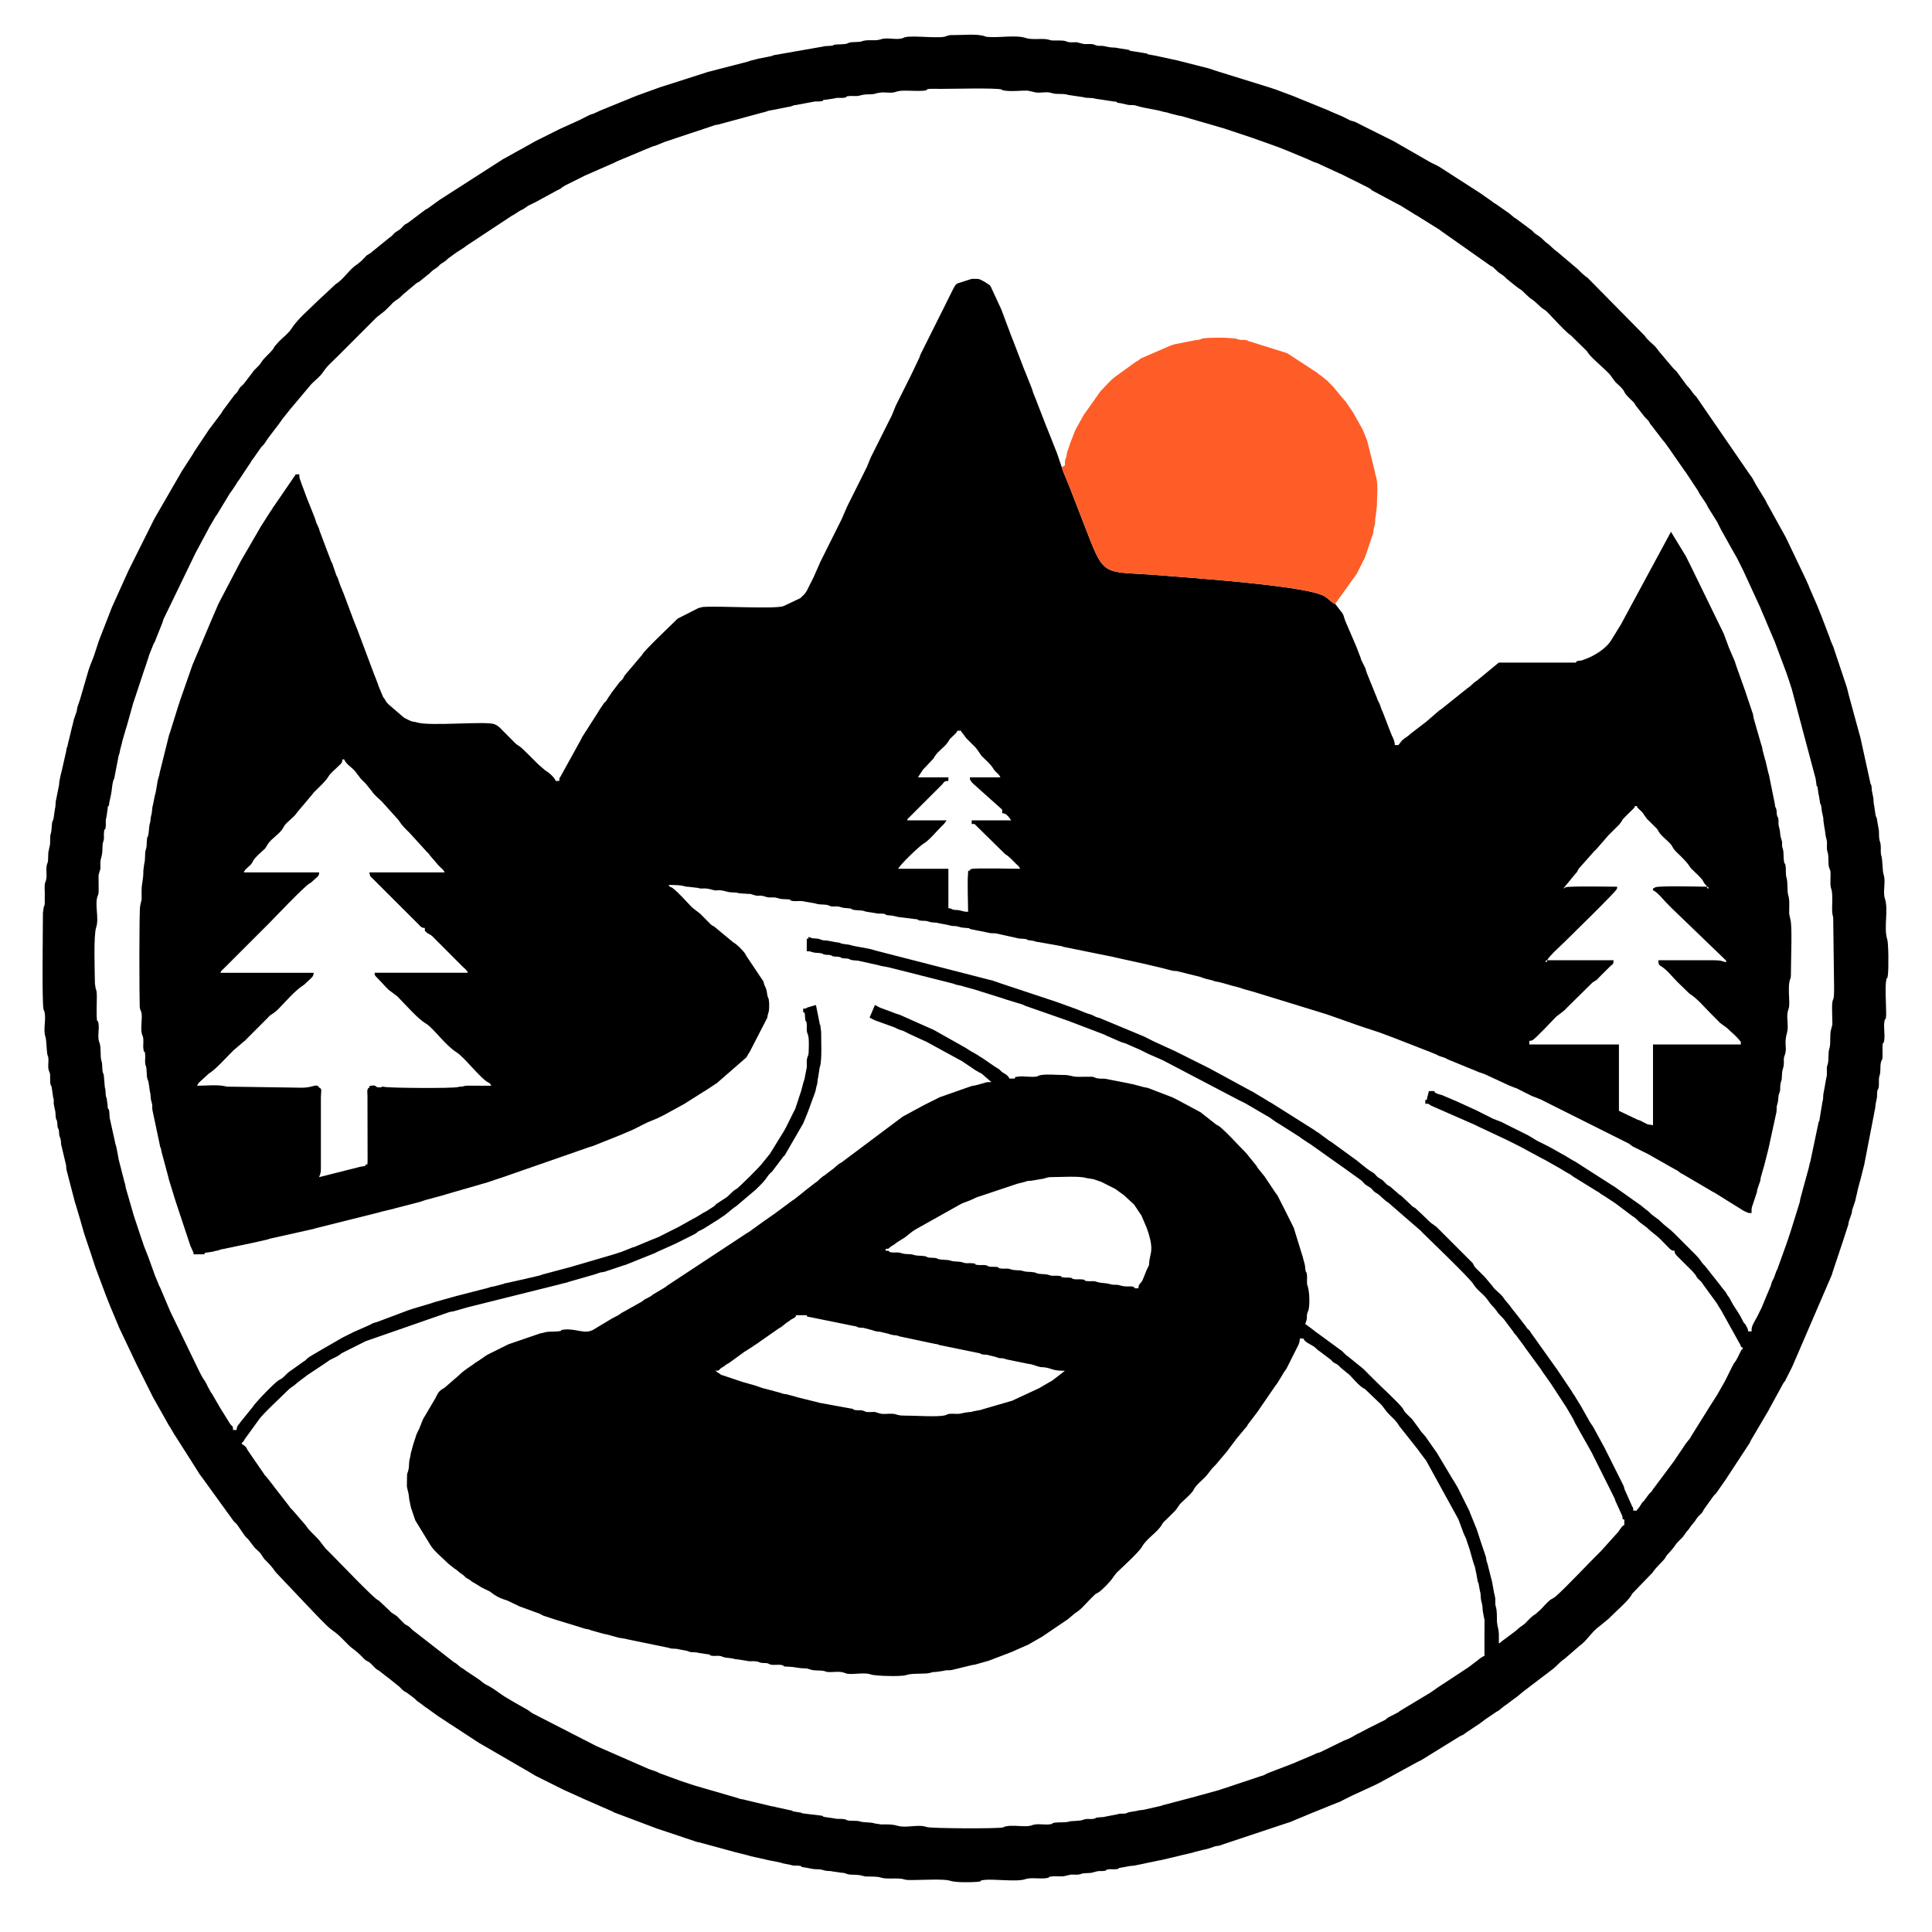
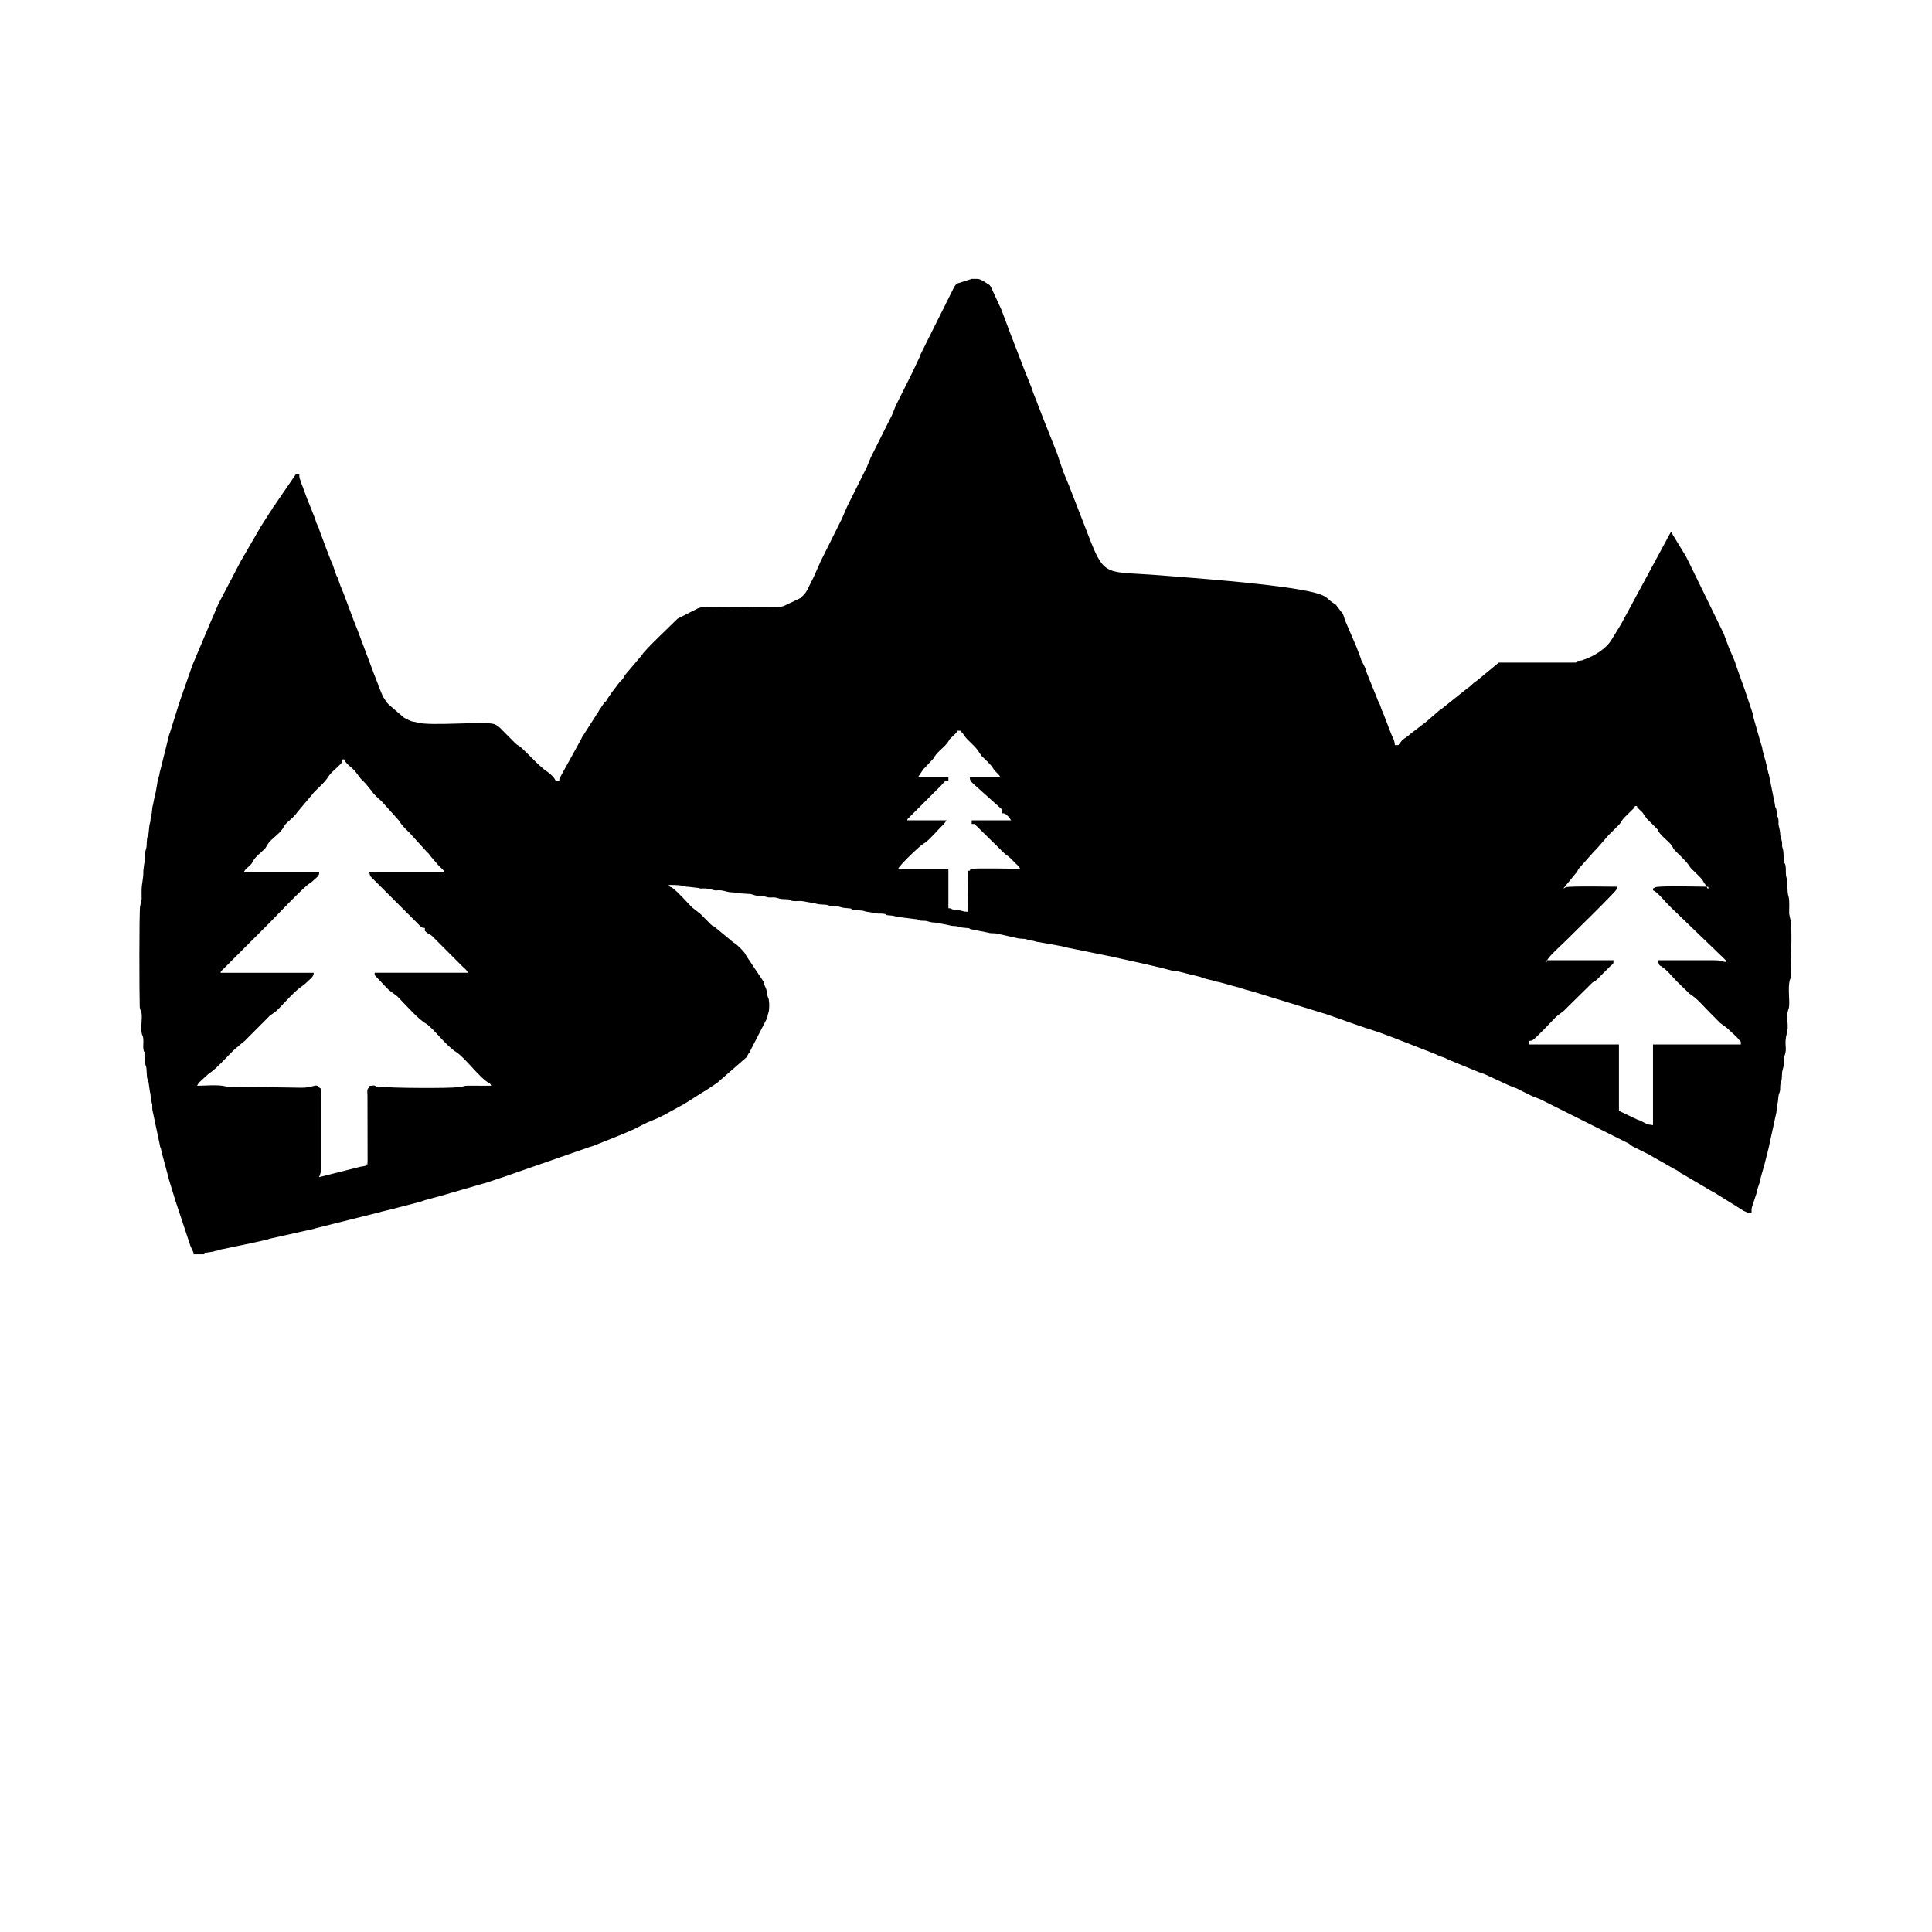
<svg xmlns="http://www.w3.org/2000/svg" xml:space="preserve" width="297mm" height="297mm" version="1.1" style="shape-rendering:geometricPrecision; text-rendering:geometricPrecision; image-rendering:optimizeQuality; fill-rule:evenodd; clip-rule:evenodd" viewBox="0 0 29700 29700">
  <defs>
    <style type="text/css">
   
    .fil0 {fill:black}
    .fil1 {fill:#FE5D27}
   
  </style>
  </defs>
  <g id="Слой_x0020_1">
    <g id="_3092492897600">
      <path class="fil0" d="M23784.93 14761.22c-8.92,33.69 6.12,18.65 -27.54,27.57 9.51,-35.81 -5.11,-15.37 27.54,-27.57zm2453 -1130.02c33.66,8.92 18.62,-6.12 27.57,27.57 -35.84,-9.5 -15.39,5.12 -27.57,-27.57zm0 0c-83.6,0 -716.98,-17.93 -790.74,8.56 -24.45,8.79 15.16,0.46 -36.11,19.01l0 27.54c65.86,23.87 160.1,146.43 213.55,199.91 16.02,16.02 22.14,21.88 34.44,34.44 2.8,2.84 10.84,11.07 13.61,13.94 0.52,0.55 20.18,20.86 20.35,21.03l814.18 784.36c24.58,26.37 21.71,15.17 33.89,48.8 -77.87,-1.73 -27.25,-27.93 -234.25,-27.57l-813.08 0c0,46.61 2.77,65.82 26.53,83.75l17.84 9.67c92.87,59.28 173.47,165.93 251.86,244.28l181.91 176.4c121.52,76.28 211.72,189.69 314.2,292.14l137.41 138.22c19.36,19.66 1.98,4.55 20.7,20.63l110.87 82.04c58.96,60.45 137.77,118.52 186.83,185.29 21.29,28.97 18.03,-10.38 19.69,62.99l-1350.53 0 0 1240.27 -83.72 -12.73c-3,-1.27 -6.35,-3.25 -9.18,-4.62l-109.61 -55.76c-21,-7.85 -12.3,-3.68 -31.77,-9.58l-289.4 -137.79 0 -1019.79 -1378.06 0 0 -55.11 35.97 -5.37c2.77,-1.01 7.22,-2.38 10.09,-3.71 48.05,-22.3 312.09,-306.85 367.3,-363.07l109.21 -83.72c3.48,-2.41 15.11,-12.28 22.33,-19.02 0.16,-0.16 19.79,-20.47 20.31,-21.03 5.02,-5.11 11.85,-12.01 20.55,-20.8l388.45 -383.24c2.57,-1.63 6.28,-3.36 8.92,-4.89l50.85 -31.83c18.72,-16.08 1.33,-0.98 20.7,-20.64 9.54,-9.67 15.89,-16.64 20.25,-21.1 27.18,-27.67 55.18,-55.24 82.65,-82.71 25.91,-25.95 46.06,-47.07 75.85,-75.72 2.05,-1.99 5.05,-4.75 7.1,-6.71l14.35 -13.21c31.35,-30.41 38.94,-12.73 40.5,-83.53l-1019.79 0c19.86,-54.82 224.81,-238.72 268.69,-282.56 62.7,-62.7 786.52,-768.06 800.87,-811.45 6.87,-20.74 4.85,-12.7 5.37,-36.01 -66.99,0 -733.48,-12.01 -790.74,8.56 -24.48,8.79 15.14,0.46 -36.14,19.01l179.73 -219.92c56.77,-57.59 23.44,-41.09 61.49,-90.11l226.93 -255.41c11.33,-13.18 16.73,-16.44 34.83,-34.08l173.38 -198.67c9.73,-14 18.13,-21.42 32.91,-36.01l151.99 -151.17c76.96,-99.1 -7.03,-24.81 186.33,-213.32 33.89,-33.08 42.35,-34.48 54.89,-69.15l27.57 0c17.25,47.66 -4.66,5.24 27.15,41.77 12.24,14.09 16.02,15.23 35.19,33.69 15.1,14.52 23.24,21.78 33.04,35.87 1.69,2.45 3.68,5.96 5.27,8.5 1.63,2.57 3.36,6.25 4.89,8.89l52.47 71.55c16.7,16.47 21.85,21.03 34.9,34.02l110.68 109.8c26.53,30.86 8.14,8.33 27.15,41.76 50.1,88.16 162.73,153.33 210.91,230.09 1.59,2.57 3.35,6.25 4.88,8.89l9.38 18.19c26.17,44.83 83.33,92.71 119.34,128.72 152.74,152.64 116.05,144.04 164.81,193.49l34.93 33.95c38.45,38.03 113.64,104.73 140.14,149.26l14.62 26.73c49.77,78.06 23.14,4.36 45.15,65.1zm-20974.36 -1956.86l27.54 0c25.07,69.21 119.34,124.68 165.79,178.72l89.1 117.61c15.43,15.04 12.99,12.8 27.67,27.45 20.31,20.24 31.19,31.38 48.18,48.27l92.29 114.46c37.27,59.41 107.94,114.1 155.99,160.94l241.51 268.4c6.74,7.23 16.6,18.85 19.01,22.33 1.69,2.41 3.71,5.96 5.31,8.5 45.02,71.74 99.06,122.27 161.2,183.27l269.15 295.91c30.79,30.34 -0.42,-7.33 27.05,28.06 30.31,39.03 -16.67,-27.87 11.13,16.41l133.6 155.79c17.22,17.19 28.13,27.54 48.7,47.79 30.6,30.15 -0.36,-7.09 27.05,28.06 16.6,21.29 10.26,5.47 20.74,34.41l-1157.59 0 13.84 55.02c1.5,2.53 4.13,5.63 5.86,7.97l737.94 736.58c1.96,2.05 4.62,5.14 6.58,7.19 2.76,2.9 10.45,11.46 13.31,14.26 28.13,27.28 38.84,32.52 76.86,33.37 1.4,63.09 -8.3,33.17 19.82,62.89 28.85,30.47 63.55,32.88 97.79,67.58l461.21 462.12c30.38,30.21 67.26,53.94 82.66,96.46l-1433.18 0c0.81,37.04 -3.75,18.55 9.05,46.06l80.57 84.8c53.19,53 104.1,122.63 168,162.73l93.82 71.55c132.26,135.55 316.02,345.13 429.34,411.28 2.64,1.53 6.35,3.29 8.92,4.88 116.54,73.15 296.04,332.73 468.54,441 122.33,76.76 360.23,392.36 478.53,458.57 27.37,15.33 41.89,20.09 54.72,55.5l-373.35 -0.71c-40.47,2.08 -31.45,3.71 -59.09,10.32 -60.97,14.55 39.03,-4.17 -16.4,4.62 -10.68,1.69 -17,-0.39 -19.7,-0.42 -1.27,-0.04 -5.04,-0.98 -6.35,-0.95l-39.52 8.21c-95.21,21.55 -1059.99,14.03 -1130.24,-3.58 -57.45,-14.39 -4.42,7.91 -77.18,7.97 -72.04,0.03 -33.72,-39 -110.35,-26.79 -66.9,10.68 -24.55,-14.32 -42,28.91 -42.74,17.25 -28.74,73.83 -27.89,123.7l1.85 1007.87c-8.66,83.73 12.34,36.85 -29.1,53.58 -15.82,39.23 7.91,11.07 -30.8,24.32 -14.48,4.95 -29.1,3.45 -47.65,7.49l-638.14 161.1c21.52,-59.47 28.81,-63.7 27.83,-151.3l-0.19 -1075.23c0.75,-100.46 24.44,-130.5 -27.64,-151.53 -14.75,-36.53 -49.48,-34.77 -89.62,-22.86 -128.23,38.06 -211.72,22.86 -351.38,22.86l-964.64 -13.77c-1.27,0 -5.05,0.94 -6.35,0.94l-39.52 -8.23c-113.22,-25.62 -304.79,-6.52 -422.7,-6.52 18.46,-50.91 65.63,-79.16 103.29,-117.22l71.68 -66.11c113.84,-71.46 243.14,-220.84 383.22,-360.95l148.83 -126.76c0.59,-0.36 30.44,-23.93 30.83,-24.32 2.73,-2.54 19.99,-20.83 27.05,-28.06 15.07,-15.43 12.79,-12.99 27.44,-27.67l302.78 -303.59c30.37,-30.83 -7.29,0.42 28.09,-27.05 32.88,-25.56 66.67,-38.41 124.06,-96.42 118.23,-119.57 254.47,-285.49 396.85,-374.88l99.75 -93.17c30.99,-29.46 46.71,-47.37 47.65,-90.17l-1433.21 0c12.18,-33.63 9.31,-22.43 33.89,-48.8l48.8 -47.66c32.26,-32.09 64.29,-64.32 96.45,-96.48l578.79 -578.8c39.2,-39.13 524.37,-551.05 611.06,-601.64 0.13,-0.07 18.06,-9.31 18.19,-9.38l109.02 -97.69c5.93,-8.1 6.38,-7.42 10.62,-16.93 12.43,-27.89 8.23,-8.36 9.08,-46.06l-1157.59 0c21.03,-58.07 88.39,-89.19 122.92,-138.9l24.45 -44.47c36.69,-58.4 106.55,-112.7 156.03,-160.94 16.86,-16.44 13.44,-10.71 27.77,-27.35l31.83 -50.84c1.53,-2.64 3.26,-6.35 4.89,-8.92 1.56,-2.51 3.58,-6.06 5.27,-8.5 58.4,-84.02 159.83,-138.48 218.33,-222.66 1.69,-2.41 3.68,-5.96 5.28,-8.5l36.72 -59.73c51.72,-60.16 131.93,-112.83 178.48,-179.83 1.7,-2.41 3.71,-5.95 5.31,-8.49l239.62 -284c1.6,-2.53 3.62,-6.08 5.31,-8.49 3.94,-5.7 20.51,-23.77 25.91,-29.23 76.73,-77.84 158.34,-144.64 216.84,-237.9 31.8,-50.69 86.46,-92.13 128.26,-133.6 7.58,-7.52 7.78,-8.14 20.73,-20.61l14.29 -13.28c2.9,-2.73 11.46,-10.41 14.26,-13.28 27.28,-28.12 32.52,-38.83 33.4,-76.86zm9453.62 -440.99l55.11 0c14.23,39.26 19.02,24.12 45.16,65.1 60.02,94.18 162.08,153.91 220.87,247.67l50.36 73.66c63.12,64 139.29,124.16 184.41,201.44 26.73,45.8 87.67,79.3 105.57,128.72l-468.57 0c0.85,37.04 -3.71,18.55 9.08,46.06 17.71,38.18 64.88,69.37 94.21,98.7l392.82 351.35 0 55.14c39.16,0.85 55.76,12.14 83.76,40.27l13.57 14c1.92,2.05 4.85,4.91 6.74,7.03l33.76 48.92 -606.37 0 0 55.15c73.38,1.63 34.02,-1.6 62.99,19.69l451.61 444.16c64.23,37.5 114.46,97.49 167.62,149.35 25.88,25.26 48.44,38.54 61.95,75.82 -54.92,0 -693.48,-14.29 -741.95,2.24 -37.7,12.83 -14.65,-12.17 -29.79,25.33 -41.41,16.73 -20.41,-30.15 -29.1,53.58 -12.24,118.14 1.56,453.01 1.56,580.32 -77.74,0 -86.85,-16.63 -153.06,-26.1 -32.33,-4.59 -40.92,1.4 -75.23,-7.43 -3.52,-0.91 -6.81,-2.57 -10.19,-3.61 -31.74,-9.7 -18.56,-16.93 -64.72,-17.97l0 -606.36 -771.7 0c20.18,-55.77 328.43,-351.74 394.93,-390.54 21.03,-12.27 5.11,-0.36 25.33,-16.02 94.08,-73.05 169.15,-170.54 255.05,-254.86 4.23,-4.2 24.94,-23.86 28.06,-27.05l40.79 -55.7 -606.36 0c17.28,-47.72 -4.49,-5.2 27.11,-41.76l510.04 -509.75c34.67,-36.39 24.03,-53.22 96.75,-54.82l0 -55.14 -468.53 0 82.45 -124.26c4.89,-4.72 12.21,-12.01 20.81,-20.51l140.1 -149.32c9.25,-15.82 3.06,-9.21 14.26,-27.05 57.46,-91.57 160.72,-145.09 215.6,-239.17 12.27,-21.02 0.36,-5.11 16.05,-25.32 16.08,-20.74 9.47,-10.58 20.05,-21.29l42.13 -40.56c26.33,-25.52 43.06,-36.4 54.91,-69.11zm5815.5 -1941.56c-177.38,-95.8 -65.27,-145.19 -567.63,-231.16 -579.86,-99.22 -1551.25,-170.38 -2145.76,-217.65 -788.34,-62.66 -833.33,34.38 -1054.72,-525.83l-331.58 -853.6c-29.11,-75.17 -93.33,-215.02 -111.4,-281.75l-67.55 -200.17c-1.07,-3.35 -2.41,-6.87 -3.55,-10.22 -1.1,-3.32 -2.54,-6.8 -3.64,-10.12l-156.52 -394.74c-1.4,-2.8 -3.35,-6.19 -4.68,-9.05l-146.17 -377.52c-1.23,-3.22 -2.44,-6.9 -3.55,-10.22l-43.23 -108.37c-1.79,-3.87 -6.8,-15.1 -8.36,-19.21l-19.7 -62.99c-1.1,-3.32 -2.54,-6.8 -3.68,-10.12l-106.05 -265.99c-1.37,-2.9 -3.13,-6.41 -4.4,-9.41 -1.27,-3.06 -2.76,-6.64 -3.97,-9.8l-179.85 -467.82c-1.4,-2.83 -3.39,-6.21 -4.72,-9.08l-169.35 -450.79c-1.27,-3 -2.99,-6.51 -4.36,-9.41l-156.87 -339.27c-2.87,-4.59 -16.86,-23.92 -17.09,-24.22l-83.43 -54.39c-2.8,-1.4 -6.42,-3.13 -9.22,-4.56 -3.74,-1.89 -14.35,-7.55 -18.1,-9.47l-17.84 -9.7c-2.86,-1.37 -6.21,-3.36 -9.18,-4.63l-19.82 -7.74c-19.43,-5.38 -14.84,-4.01 -35.71,-5.6 -21.68,-1.7 -60.09,0.03 -83.69,0l-219.51 70.18c-41.96,29.2 -38.09,39.26 -60.68,77.12l-114.91 229.63c-1.17,3.16 -2.67,6.74 -3.94,9.83l-32.39 64.06c-4.33,8.6 -8.11,16.21 -13.8,27.54l-9.18 18.4c-1.4,2.79 -3.19,6.34 -4.59,9.18l-91.87 183.72c-1.43,2.84 -3.19,6.38 -4.59,9.22 -1.43,2.8 -3.19,6.34 -4.62,9.18 -1.4,2.8 -3.16,6.34 -4.59,9.18l-73.47 147.01c-1.43,2.8 -3.19,6.34 -4.62,9.18l-146.59 294.37c-7.85,21 -3.68,12.31 -9.57,31.77l-124.03 261.83c-1.43,2.8 -3.19,6.38 -4.59,9.18 -5.11,10.22 -2.76,5.5 -9.21,18.39 -4.52,9.08 -5.21,10.45 -9.18,18.36 -1.4,2.83 -3.19,6.38 -4.59,9.18 -1.4,2.83 -3.19,6.38 -4.59,9.21l-22.98 45.94c-1.4,2.8 -3.19,6.34 -4.59,9.18l-27.54 55.11c-5.11,10.22 -2.77,5.5 -9.21,18.39 -1.4,2.8 -3.19,6.35 -4.59,9.18l-9.18 18.36c-1.4,2.83 -3.19,6.38 -4.59,9.21l-50.53 101.05c-1.43,2.8 -3.19,6.38 -4.59,9.18 -5.11,10.22 -2.76,5.53 -9.21,18.39 -4.52,9.08 -5.21,10.45 -9.18,18.36 -1.4,2.83 -3.19,6.38 -4.59,9.18l-45.93 91.86c-1.43,2.84 -3.19,6.38 -4.62,9.18l-59.45 147.27c-1.23,3.03 -2.96,6.55 -4.29,9.48l-32.69 63.77c-2.99,5.92 -6.25,12.43 -9.21,18.39 -1.4,2.8 -3.19,6.35 -4.59,9.18l-32.16 64.29c-1.4,2.83 -3.19,6.38 -4.59,9.22l-18.36 36.72c-1.43,2.83 -3.19,6.38 -4.59,9.21 -1.43,2.8 -3.19,6.35 -4.62,9.18l-50.53 101.04c-1.4,2.83 -3.19,6.38 -4.59,9.21l-9.18 18.36c-1.88,3.78 -7.29,14.62 -9.18,18.36 -1.43,2.84 -3.19,6.38 -4.59,9.22 -1.43,2.8 -3.19,6.34 -4.62,9.18l-18.36 36.75c-1.4,2.8 -3.19,6.38 -4.59,9.18 -1.4,2.83 -3.19,6.38 -4.59,9.18l-45.93 91.86c-1.43,2.84 -3.19,6.38 -4.59,9.22 -1.43,2.8 -3.19,6.34 -4.62,9.18l-32.13 64.29c-5.7,11.36 -9.48,18.98 -13.8,27.57l-51.96 127.19c-1.14,3.32 -2.34,6.99 -3.55,10.22l-91.47 184.15c-1.89,3.78 -7.29,14.62 -9.18,18.36l-50.56 101.08c-5.66,11.32 -3.51,7.03 -9.18,18.36 -1.4,2.83 -3.19,6.38 -4.59,9.21l-124.02 248.05c-5.37,10.71 -9.87,19.73 -13.77,27.54l-79.53 182.3c-1.14,3.35 -2.34,7 -3.55,10.25l-325.76 652.69c-1.4,2.8 -3.19,6.35 -4.59,9.18l-105.44 239.07c-1.43,2.8 -3.28,6.32 -4.72,9.08l-46.03 91.77c-1.88,3.78 -7.29,14.62 -9.18,18.39 -27.89,55.8 -48.37,109.77 -93.72,154.34 -16.76,16.47 -22,21.03 -34.86,34.05 -2.8,2.83 -10.81,11.06 -13.61,13.93l-261.79 124.09c-142.45,47.92 -998.3,-7.23 -1241.08,12.96l-55.37 13.54c-3.23,1.11 -6.61,2.8 -9.8,3.97 -3.23,1.14 -6.74,2.67 -9.96,3.81l-310.76 157.82c-118.42,116.73 -494.12,472.73 -541.09,547.6 -1.6,2.54 -3.35,6.25 -4.88,8.89l-246.4 291.06c-6.7,7.09 -16.67,18.88 -19.04,22.3l-14.88 26.46c-19.01,33.47 -0.36,10.84 -27.12,41.77 -12.24,14.12 -15.95,15.17 -35.22,33.69l-130.7 172.5c-1.53,2.63 -3.22,6.35 -4.78,8.95l-45.32 64.98c-1.56,2.6 -3.25,6.31 -4.78,8.95l-20.93 34.18c-28.06,35.16 -10.26,6.93 -34.51,34.41l-61.13 90.46c-1.73,2.35 -4.27,5.47 -5.93,7.88 -1.66,2.41 -3.87,5.79 -5.47,8.3 -10.94,16.93 -5.5,11.26 -14.81,26.5l-252.64 395.06c-1.86,3.81 -6.84,15.11 -8.66,18.92 -0.39,0.81 -12.67,25.65 -13.81,27.54l-308.92 559.26c-13.68,29.81 -15.82,-9.28 -17.48,65.23l-55.12 0c-21.87,-60.48 -112.4,-135.29 -165.37,-165.37l-110.25 -96.48c-44.28,-44.34 -83.18,-83.31 -130.83,-130.97 -195.29,-195.28 -132.3,-115.2 -214.1,-185.55l-219.87 -221.16c-2.73,-2.83 -17.61,-18.49 -20.28,-21.03l-38.9 -30.02c-3.51,-2.14 -14,-7.87 -17.74,-9.83l-28.16 -13.15c-142.45,-48.96 -991.01,36.4 -1186.82,-25.91 -34.63,-11 -21.22,-4.69 -57.45,-11.46 -53.29,-9.96 -95.51,-39.29 -143.89,-62.83l-229.79 -197.4c-63.02,-61.43 -41.89,-55.34 -76.63,-102.51 -2.41,-3.25 -10.42,-11.49 -12.69,-14.87l-72.96 -175.11c-0.06,-0.29 -5.66,-21.51 -5.76,-21.81l-69.66 -178.35c-1.14,-3.36 -2.47,-6.87 -3.58,-10.23l-233.05 -621.37c-1.14,-3.29 -2.34,-7 -3.58,-10.19l-62.99 -157.52c-1.11,-3.32 -2.44,-6.87 -3.55,-10.22l-153.97 -411.05c-1.57,-4.1 -6.55,-15.33 -8.34,-19.21l-43.75 -107.84c-1.07,-3.36 -2.44,-6.91 -3.55,-10.23l-35.38 -102.41c-1.34,-2.86 -3.32,-6.28 -4.72,-9.08 -7.65,-15.37 -2.15,-2.38 -9.8,-17.74 -1.4,-2.8 -3.39,-6.22 -4.72,-9.08l-24.51 -71.95c-1.08,-3.35 -2.44,-6.9 -3.55,-10.22l-7.33 -20.25c-1.1,-3.32 -2.47,-6.86 -3.54,-10.22l-24.52 -71.97c-0.35,-0.75 -11.16,-20.02 -14.51,-26.79l-84.35 -218.86c-1.11,-3.35 -2.44,-6.9 -3.55,-10.22l-82.68 -220.48c-1.11,-3.32 -2.54,-6.84 -3.68,-10.12 -1.11,-3.32 -2.54,-6.81 -3.65,-10.13 -1.14,-3.32 -2.47,-6.87 -3.58,-10.22 -1.1,-3.42 -2.21,-7.03 -3.29,-10.48 -1.36,-4.3 -4.65,-17.25 -6.02,-21.52l-34.41 -75.85c-1.36,-2.9 -3.12,-6.41 -4.39,-9.41l-20.12 -62.56c-1.11,-3.36 -2.44,-6.87 -3.55,-10.22 -1.1,-3.29 -2.54,-6.81 -3.68,-10.13l-106.09 -265.99c-11.68,-25 -1.69,0.16 -11.94,-29.39l-70.74 -191.09c-1.34,-2.9 -3.09,-6.41 -4.36,-9.41l-35.58 -102.25c-7.33,-28.55 -5.57,-33.07 -5.57,-63.35l-55.11 0 -308.05 449.92c-1.56,2.57 -3.45,6.18 -5.08,8.69l-35.22 47.46c-1.63,2.51 -3.52,6.12 -5.08,8.7l-9.73 17.83c-1.57,2.58 -3.45,6.19 -5.08,8.7 -8.76,13.57 -5.76,7.71 -17.61,23.73l-161.04 252.41c-1.53,2.61 -3.39,6.19 -4.85,8.92 -1.5,2.74 -3.13,6.42 -4.56,9.22l-293.5 505.77c-1.89,3.78 -7.32,14.59 -9.21,18.36l-307.76 588.01c-0.26,0.52 -8.92,17.84 -9.18,18.36 -5.43,10.84 -12.92,25.91 -18.39,36.72l-82.55 193.07c-1.44,2.8 -3.26,6.35 -4.66,9.11l-306.91 726.68c-1.11,3.32 -2.44,6.87 -3.55,10.23l-178.45 510.59c-1.11,3.35 -2.44,6.9 -3.58,10.19l-23.96 72.49c-1.11,3.36 -2.48,6.91 -3.62,10.19l-124.45 399.2c-0.06,0.16 -6.41,20.93 -6.47,21.09l-11.07 30.28c-1.11,3.32 -2.64,6.71 -3.68,10.12l-137.44 551.58c-1.04,3.45 -2.47,6.84 -3.45,10.35 -6.61,24.48 -3.65,24.65 -8.17,46.94l-12.34 42.81c-27.44,84.15 -29.88,193.2 -58.98,285.52l-27.67 137.7c-17.65,54.33 -9.61,109.74 -27.45,165.5 -14.97,46.88 -4.07,70.55 -19.4,118.37 -17.38,54.1 -11.88,147.01 -31.64,202.64 -8.56,24.09 -3.39,-27.77 -13.05,42.06 -9.77,70.51 3.45,94.63 -18.72,160.45 -19.57,58.17 -3.13,154.24 -23.34,210.91l-14.26 109.77c2.02,153.52 -27.77,177.28 -27.12,331.19 0.17,36.46 1.53,75.3 1.04,111.3l-22.78 101.24c-16.86,59.22 -12.89,1397.11 -6.81,1538.65 1.11,25.88 0.1,24.87 6.81,48.35l19.04 49.87c20.15,93.52 -18.78,240.11 8.5,336.01l12.2 29.13c20.58,61.07 1.11,133.89 10.26,196.46 14.16,97.24 17.9,-17.19 27.38,96.65 2.76,33.14 -3.75,78.06 -0.98,111.23 7.68,92.29 19.43,-3.22 27.12,207.14 1.79,48.93 16.17,51.82 25.62,98.41l20.83 144.53c18.81,57.13 1.63,86.63 27.57,165.37 17.09,51.92 3.68,61.49 10.52,113.51l110.77 523.16c10.26,73.02 14.49,36.79 26.11,97.89 0.82,4.23 0.82,7.94 1.66,12.14 0.82,4.07 1.17,7.72 2.09,11.69l108.1 401.77c0.79,4.13 1.14,7.75 2.02,11.78 0.85,3.84 1.69,7.36 2.67,11.1 0.95,3.58 2.25,7.03 3.29,10.49l103.91 337.08c1.14,3.35 2.34,6.97 3.48,10.29l216.54 651.64c1.11,3.46 2.06,7.23 3.23,10.58l43.33 94.47c5.4,19.24 5.24,11.17 5.79,35.55l165.37 0c15.17,-37.57 -8.43,-13.25 30.27,-24.84l107.75 -16.31c3.29,-1.04 6.51,-2.86 9.83,-3.9 3.42,-1.08 6.81,-2.54 10.29,-3.52 22.1,-6.09 15.43,-2.86 34.8,-6.54 61,-11.66 24.94,-15.89 97.89,-26.14l410.33 -85.78c4.07,-0.81 7.75,-1.17 11.68,-2.08l236.37 -53.03c4.07,-0.81 7.75,-1.17 11.69,-2.12l21.26 -6.28c4.29,-1.37 15.3,-6.61 19.63,-7.94l686.73 -153.88c3.52,-0.98 6.9,-2.41 10.36,-3.45 3.35,-1.01 6.6,-2.77 9.92,-3.84l992.25 -248.06c3.32,-1.04 6.58,-2.8 9.93,-3.81l21.36 -6.21c3.97,-0.91 7.61,-1.27 11.68,-2.09l177.51 -43c3.32,-1.04 6.58,-2.8 9.97,-3.84l383.37 -98.93c3.58,-0.94 7.03,-2.21 10.52,-3.29l61.46 -21.19c3.32,-1.14 6.96,-2.34 10.28,-3.48l292.88 -79.2c3.36,-1.14 6.97,-2.35 10.29,-3.49 3.29,-1.14 6.77,-2.63 10.06,-3.77l641.26 -185.59c3.39,-1.1 7.03,-2.24 10.38,-3.38l92.88 -31.16c3.29,-1.1 6.8,-2.53 10.09,-3.67l144.86 -48.05c3.29,-1.14 6.77,-2.64 10.06,-3.75l1298.05 -452.09c17.16,-5.96 25.23,-6.9 42.58,-12.57l20.35 -7.19c3.28,-1.14 6.8,-2.57 10.12,-3.68l383.47 -153.94c3.36,-1.14 7,-2.35 10.26,-3.55l212.21 -90.96c2.93,-1.33 6.35,-3.22 9.18,-4.58l128.1 -64.85c2.8,-1.43 6.38,-3.19 9.18,-4.62l73.89 -36.33c3.26,-1.21 6.94,-2.44 10.26,-3.55l145.54 -61.17c3.78,-1.89 14.62,-7.29 18.39,-9.18l55.21 -27.44c2.87,-1.4 6.45,-3.09 9.31,-4.49 2.87,-1.4 6.51,-3.03 9.35,-4.43l293.82 -160.94c2.86,-1.4 6.51,-3.03 9.34,-4.43l312.28 -197.63c3.49,-2.15 14.29,-7.58 17.81,-9.73l182.88 -120.28c3.97,-2.84 14.55,-12.34 21.98,-19.41l426.99 -372.27c30.34,-39.07 -16.66,27.86 11.14,-16.44l24.44 -44.44c2.35,-3.35 9.67,-12.27 12.28,-15.3l276.54 -536.54c9.7,-94.5 31.05,-51.92 28.12,-221.97l-6.84 -62.15c-0.94,-3.42 -2.7,-6.67 -3.77,-9.99 -1.08,-3.22 -3.06,-6.41 -4.17,-9.6 -1.1,-3.23 -3.09,-6.42 -4.13,-9.67 -24.64,-76.76 -3.97,-83.11 -46.85,-173.64 -12.07,-25.42 -1.62,0.94 -11.94,-29.4 -6.45,-18.97 -5.67,-24.02 -12.08,-43.03l-260 -387.71c-11.2,-17.87 -5.01,-11.23 -14.26,-27.08 -1.56,-2.64 -3.29,-6.32 -4.88,-8.89l-17.58 -23.79c-45.28,-52.68 -107.23,-117.85 -165.79,-151.15l-294.09 -243.36c-2.67,-1.57 -6.41,-3.16 -9.08,-4.69 -33.27,-18.98 -11.03,-0.72 -41.77,-27.15 -16.66,-14.29 -10.9,-10.87 -27.37,-27.77 -12.93,-13.25 -17.97,-18.49 -34.15,-34.73 -24.58,-24.65 -41.05,-40.63 -62.05,-61.98 -17.64,-18.01 -40.95,-44.34 -64.74,-59.28l-100.72 -78.46c-90.18,-91.86 -199.33,-220.64 -296.66,-295.9 -35.87,-27.74 -44.47,-6.22 -61.59,-48.67 274.06,0 212.25,28.03 302.29,28.45l148.28 17.09c80.7,27.18 66.08,-15.3 230.47,31.38 82.13,23.31 54.76,-19.11 220.52,27.54 60.74,17.13 121.94,3.26 182.91,23.77l129.14 8.69c42.94,0.23 38.71,-0.78 72.2,10.48 129.34,43.52 82.33,-7.52 212.12,35.97 58.17,19.5 96.84,0.52 153,12.34 70.99,14.94 32.29,20.25 155.08,24.06 120.48,3.77 15.76,24.83 136.14,29.23 26.1,0.97 58.46,-2.83 84.57,-1.89 14.81,0.55 23.21,0.62 37.66,3.71l176.05 30.63c85.94,23.6 59.99,13.84 157.82,21.36 94.07,7.22 53.32,28.16 136.91,28.45 26.73,0.1 54.24,-3.26 80.44,2.25 63.74,13.41 27.05,16.21 140.57,24.8 81.61,6.19 34.8,8.01 64.71,17.97 66.51,22.23 127.77,6.02 192.94,27.54 14.91,4.95 -8.43,3.26 32.69,8.69l142.71 22.66c34.15,9.34 42.45,4.23 77.05,5.63 119.34,4.79 18.04,23.18 137.38,27.96 63.28,2.54 94.92,23.08 151.79,27.38l220.51 27.54c81.45,6.15 35.06,8.2 64.72,17.97 55.6,18.29 90.56,0.88 146.16,19.21 86.07,28.32 106.55,8.43 165.41,27.54l127.54 24.02c128.16,34.12 79.98,9.24 154.79,24.38 62.43,12.63 26.17,16.02 140.66,24.68 80.67,6.08 35.71,8.56 64.84,17.87l275.47 55.24c44.69,14.49 80.11,3.35 125.36,12.47l315.63 70.22c43.95,14.25 102.29,4.91 146.2,19.17 29.07,9.44 -11.75,9.51 65.24,17.48 73.66,7.62 49.02,18.36 137.79,27.54l327 58.89c40.98,8.2 19.85,6.87 30.79,10.51l779.45 157.66c3.52,0.91 6.77,2.57 10.16,3.64l474.46 104.3c3.77,0.88 7.32,1.79 10.97,2.8l189.49 44.83c3.94,0.91 7.62,1.27 11.69,2.08l197.27 50.78c34.28,8.83 42.8,2.9 75.23,7.46l132.75 32.62c3.51,0.97 6.9,2.41 10.32,3.45l199.26 48.8c3.84,0.84 7.38,1.69 11.13,2.66l50.88 18.04c12.69,4.3 18.62,5.53 31.38,9.96 3.26,1.11 6.74,2.6 10.03,3.74l100.42 23.6c3.52,0.95 6.9,2.38 10.32,3.46l19.92 7.65c3.42,1.04 6.81,2.47 10.36,3.41 3.64,1.01 7.19,1.92 11,2.8 33.82,7.78 35.74,3.58 68.98,13.67l140.69 38.45c12.76,4.39 18.69,5.66 31.42,9.96l131.45 33.92c3.38,1.01 6.77,2.57 10.09,3.68l19.98 7.58c12.77,4.4 18.69,5.64 31.39,9.93 3.35,1.14 6.96,2.35 10.28,3.52l151.28 41.67c3.32,1.14 6.93,2.34 10.28,3.48l1064.39 327.45c12.95,4.33 18.81,5.47 31.71,9.67l489.1 172.33c3.32,1.14 6.84,2.54 10.13,3.68l103 34.84c12.92,4.29 18.78,5.46 31.67,9.63 3.39,1.11 7.03,2.25 10.42,3.39 3.32,1.1 6.87,2.44 10.19,3.58l165.89 54.59c3.12,1.24 6.73,2.7 9.79,4l210.69 78.68c3.16,1.24 6.77,2.71 9.8,4.01l485.78 189.49c4.24,1.4 15.99,5.89 20.25,7.32l127.68 51.47c2.76,1.43 6.31,3.22 9.11,4.65 2.77,1.44 6.28,3.29 9.05,4.72 2.28,1.18 26.79,13.9 27.25,14.13l82.78 27.41c3.16,1.21 6.77,2.7 9.83,4.01 3,1.27 6.48,2.99 9.41,4.36l55.11 27.57c3.22,1.2 6.9,2.44 10.22,3.55l430.03 176.34c2.8,1.37 6.21,3.35 9.08,4.69l92.55 31.47c3.03,1.27 6.51,2.97 9.47,4.3l348.51 161.37c2.8,1.43 6.35,3.25 9.15,4.65l98.28 39.52c3.48,1.11 7.22,2.02 10.61,3.16l20.09 7.49c3.02,1.27 6.54,2.99 9.47,4.33l82.13 41.86c2.83,1.43 6.38,3.19 9.21,4.59l101.05 50.55c2.8,1.4 6.38,3.19 9.18,4.59 40.75,20.64 -22.2,-11.45 18.26,9.28l129.01 50.17c2.99,1.27 6.51,2.99 9.47,4.33l1267.29 634.45c2.8,1.4 6.38,3.19 9.18,4.59 2.83,1.4 6.38,3.16 9.21,4.56 2.83,1.4 6.38,3.19 9.21,4.56l55.34 27.38c2.58,1.53 6.03,3.61 8.53,5.24l55.24 41.21c1.6,0.94 26.54,13.44 27.45,13.9 2.86,1.4 6.51,3.03 9.37,4.43l202.58 100.58c2.57,1.53 6.05,3.62 8.53,5.25l395.68 224.48c2.83,1.37 6.48,3.03 9.34,4.43l35.97 19.14c10.06,6.54 36.69,29.43 46.72,35.97 15.33,9.99 7.94,5.05 26.66,14.68 2.8,1.47 6.48,3.03 9.34,4.46l468.63 275.5c2.9,1.4 6.58,2.96 9.48,4.33 2.86,1.36 6.54,2.93 9.44,4.33l432.92 269.89c2.34,1.73 5.63,4.11 8.04,5.73l75.59 34.67c18.85,3.49 33.76,2.35 52.8,2.35 0,-34.25 -3.03,-58.89 5.5,-90.99l75.56 -227.58c2.8,-14.52 1.69,-20.02 5.24,-36.13l27.18 -83.08c1.11,-3.32 2.34,-6.96 3.48,-10.28l14.52 -40.6c0.98,-3.71 1.82,-7.26 2.7,-11.1 4.3,-19.5 2.93,-28.35 7.23,-47.85l55.24 -192.84c0.88,-3.78 1.79,-7.33 2.77,-11.01l50.29 -197.79c5.41,-26.73 2.15,-13.02 8.4,-32.91l118.17 -543.31c15.76,-48.57 1.79,-86.53 15.4,-136.17 0.94,-3.48 2.67,-6.71 3.77,-10.03 18.59,-56.51 9.54,-110.61 27.58,-165.37l8.33 -19.2c14.03,-42.61 5.05,-71.94 10.55,-113.51 10.28,-77.77 21.64,-30.86 25.91,-167 2.57,-82.33 29.98,-91.18 28.29,-178.42 -0.65,-33.08 -2.83,-60.39 5.76,-90.7l8.01 -19.56c42.54,-119.28 -17.97,-162.18 35.55,-350.3 24.61,-86.5 -6.16,-210.62 6.44,-296.76 10.81,-73.89 28.35,-58.23 27.18,-165.72 -1.04,-96.75 -13.7,-206.46 0.39,-302.81 16.87,-115.21 26.92,25.23 26.89,-276.28 0,-99.32 18.95,-608.55 -9.57,-693.25l-19.01 -91.25c-1.07,-79.68 9.73,-213.61 -12.76,-276.63 -21.39,-60 -6.19,-215.7 -27.54,-275.59 -18.52,-51.89 -4.43,-133.73 -16.54,-190.21 -16.73,-78.1 -10.25,24.19 -24.15,-72.3 -10.35,-71.88 1.5,-127.28 -18.62,-188.09 -16.08,-48.64 -5.7,-49.26 -9.6,-100.66l-17.97 -64.71c-1.08,-3.32 -2.8,-6.58 -3.75,-10.03 -12.4,-45.18 1.47,-59.41 -27.57,-165.37 -11.1,-40.49 -1.63,-64.32 -6.77,-103.45 -8.79,-66.83 -10.48,-8.82 -23.37,-73.08 -7,-34.7 0.29,-51.08 -9.31,-87.18 -9.8,-36.82 -16.64,-10.32 -21.52,-74.94l-92.61 -458.6c-1.34,-4.37 -6.35,-15.56 -7.69,-19.93l-44.01 -190.24c-0.94,-3.51 -2.41,-6.9 -3.45,-10.35 -1.01,-3.35 -2.77,-6.61 -3.81,-9.93l-37.63 -141.54c-3.74,-16.34 -2.44,-21.38 -5.37,-35.97l-8.3 -33.04c-1.04,-3.35 -2.77,-6.64 -3.84,-9.96 -1.04,-3.32 -2.8,-6.58 -3.81,-9.93l-55.5 -192.58c-1.05,-3.45 -2.35,-6.9 -3.29,-10.49l-55.11 -192.94c-0.98,-3.71 -1.83,-7.26 -2.67,-11.1l-9.93 -58.98c-0.95,-3.58 -2.25,-7.03 -3.29,-10.49 -1.3,-4.36 -6.06,-15.85 -7.52,-20.05 -3.94,-11.46 -7.98,-24.48 -13.58,-41.54 -1.13,-3.38 -2.24,-7.03 -3.38,-10.41l-69.66 -205.93c-1.14,-3.39 -2.28,-7.03 -3.39,-10.42l-20.61 -62.08c-1.14,-3.32 -2.47,-6.87 -3.58,-10.19l-123.31 -345.22c-1.1,-3.36 -2.44,-6.9 -3.58,-10.22l-17.22 -51.7c-1.07,-3.48 -1.85,-7.29 -2.99,-10.77 -1.11,-3.45 -2.02,-7.2 -3.19,-10.58 -1.18,-3.29 -2.38,-6.97 -3.62,-10.19l-91.05 -212.12c-1.23,-3.22 -2.44,-6.9 -3.55,-10.22l-74.71 -200.92c-1.23,-3.02 -2.96,-6.54 -4.29,-9.47l-501.32 -1028.38c-5.5,-11.26 -9.73,-19.6 -13.7,-27.61l-55.02 -110.35c-1.85,-3.81 -7.06,-14.85 -8.92,-18.65l-230.05 -376.28c-10.97,30.24 -9.34,19.1 -13.57,27.76l-744.17 1378.07c-1.4,2.86 -3.02,6.51 -4.42,9.38l-152.03 247.63c-81.44,136.85 -274.91,254.27 -425.89,304.5 -46.12,15.33 22.37,-0.46 -42.15,12.95 -41.18,8.56 -64.36,-3.41 -78.55,31.71l-1185.16 0 -339.82 280.28c-2.64,1.56 -6.32,3.29 -8.89,4.92 -2.54,1.56 -6.05,3.58 -8.5,5.27 -43.52,30.27 -73.17,72.5 -120.41,100.07l-413.42 330.74c-21.06,12.3 -5.08,0.29 -25.33,16.01l-192.42 165.89c-7.13,6.71 -18.91,16.67 -22.3,19.05 -2.44,1.66 -5.99,3.68 -8.49,5.27l-218.17 167.71c-42.29,44.01 -87.87,61.14 -131.36,102.9l-54.33 69.7 -55.11 0c-1.4,-62.99 -21.55,-96.23 -45.51,-147.4l-50.98 -128.19c-1.1,-3.32 -2.54,-6.81 -3.64,-10.13 -1.14,-3.35 -2.48,-6.87 -3.55,-10.22l-84.35 -218.85c-5.66,-11.37 -4.16,-6.38 -9.83,-17.75l-32.26 -91.76c-1.17,-3.16 -2.67,-6.77 -3.97,-9.8l-27.96 -54.72c-1.3,-3.06 -2.77,-6.64 -3.97,-9.8 -1.24,-3.22 -2.44,-6.9 -3.55,-10.22 -1.17,-3.42 -2.08,-7.16 -3.16,-10.65l-95.18 -235.55c-1.37,-2.9 -3.13,-6.41 -4.4,-9.41 -1.27,-3.06 -2.76,-6.64 -3.97,-9.8l-51.14 -128c-1.3,-3.06 -2.77,-6.64 -3.97,-9.79l-23.11 -73.35c-1.27,-3.02 -3,-6.54 -4.33,-9.47 -1.31,-2.9 -3.23,-6.35 -4.59,-9.18l-50.69 -100.91c-7.84,-21 -3.68,-12.37 -9.57,-31.77l-64.71 -169.57c-1.21,-3.13 -2.71,-6.74 -3.98,-9.8l-169.76 -395.26c-1.24,-3.22 -2.44,-6.9 -3.55,-10.22l-23.5 -72.95c-30.41,-67.42 -6.77,-18.1 -37.63,-58.86 -9.41,-12.47 -10.97,-13.28 -17.65,-23.73l-65.07 -84.93z" />
-       <path class="fil0" d="M10996.35 21072.82c81.97,-1.82 40.33,-11.88 101.4,-50.2 14.78,-9.24 9.51,-3.87 26.47,-14.87 6.18,-3.97 33.98,-26.14 39.16,-29.72l16.99 -10.58c3.52,-2.15 14.33,-7.59 17.84,-9.74 2.57,-1.56 6.19,-3.45 8.69,-5.07l223.71 -162.15c39.13,-31.22 -28.23,17.35 16.31,-11.26l109.6 -69.57c2.57,-1.56 6.16,-3.45 8.69,-5.08 13.58,-8.76 7.72,-5.73 23.74,-17.61l75.13 -48.89c3.25,-2.38 11.81,-10.06 15.1,-12.44l300.53 -209.38c2.64,-1.56 6.35,-3.26 8.99,-4.79 2.63,-1.56 6.38,-3.19 9.01,-4.75 2.61,-1.56 6.32,-3.32 8.86,-4.95l92.16 -73.21c2.63,-1.53 6.34,-3.22 8.98,-4.82 2.57,-1.53 6.19,-3.41 8.69,-5.04 2.51,-1.6 5.89,-3.81 8.34,-5.47 4.16,-2.83 34.14,-26.4 39.29,-29.59 2.57,-1.6 6.21,-3.42 8.85,-4.95l35.55 -19.56c40.33,-33.11 11.88,4.42 28.22,-40.7l165.37 0c14.91,36.95 -0.65,18.92 41.77,27.12l687.16 139.69c78.13,11.13 15.66,4.81 52.47,16.44 42.19,13.28 27.48,5.56 72.5,10.18 66.7,6.84 -28.48,-7.74 24.84,2.71l130.96 34.4c4.33,1.37 15.3,6.61 19.66,7.92 72.46,22.2 82.36,8.13 128.42,23.14l99.97 24.09c4.33,1.33 15.3,6.58 19.66,7.91 70.91,21.68 83.5,8.37 128.23,23.34 10.94,3.68 -10.22,2.34 30.8,10.55l534.19 113.48c68.36,6.12 36.82,15.46 111.72,26.14l560.31 114.91c81.44,16.31 -19.83,4.82 61.62,21.09 25,5.02 40.33,1.34 64.19,4.69l121.72 29.85c3.77,0.91 7.32,1.83 10.97,2.83 3.51,0.98 6.9,2.41 10.29,3.49l40.85 14.29c25,4.91 40.43,1.3 64.23,4.65l43 12.11c3.29,1.08 6.54,2.9 9.86,3.94l320.16 65.69c83.89,8.6 112.8,29.92 185.65,48.64 32.03,8.23 31.81,3.35 62.41,6.51 144.95,14.81 113.9,54.59 331.25,54.59l-202.38 155.93c-10.71,5.18 -25.91,12.43 -36.1,19.04l-156.58 91.48c-2.8,1.4 -6.38,3.19 -9.18,4.59l-404.63 187.93c-3.23,1.23 -6.9,2.47 -10.19,3.61l-448.55 130.21c-3.29,1.08 -6.48,3 -9.8,4.01 -3.42,1.04 -6.67,2.66 -10.19,3.58l-127.64 23.95c-30.66,9.97 -2.73,6.39 -45.51,9.61 -102.21,7.75 -131.45,26.63 -178.19,28.55 -51.89,2.11 -110.94,-9.35 -160.59,4.78l-39.09 16.02c-111.69,31.77 -465.64,4.59 -614.5,5.89 -130.28,1.14 -122.31,-22.1 -192.26,-28.19 -65.5,-5.73 -139.46,12.37 -201.47,-5.27l-74.19 -22.27c-33.17,-2.77 -78.06,3.74 -111.24,0.98 -22.59,-1.89 -15.52,-0.75 -35.06,-6.29l-39.19 -15.95c-40.46,-11.1 -64.36,-1.59 -103.45,-6.74 -102.12,-13.51 17.54,-12.24 -84.58,-25.71l-477.65 -87.34c-3.77,-0.88 -7.32,-1.79 -11,-2.8 -3.51,-0.95 -6.9,-2.38 -10.35,-3.42l-320.39 -79.27c-3.51,-0.94 -6.9,-2.37 -10.35,-3.41 -3.35,-1.05 -6.61,-2.77 -9.93,-3.85l-130.57 -34.83c-3.64,-0.97 -7.19,-1.89 -11,-2.76 -19.6,-4.5 -28.13,-3 -47.76,-7.36 -62.82,-14 2.87,1.89 -41.63,-13.48l-249.78 -67.19c-4.1,-0.78 -7.75,-1.14 -11.75,-2.02 -3.84,-0.88 -7.39,-1.69 -11.1,-2.67l-123.05 -42.31c-3.39,-1.14 -7.03,-2.28 -10.42,-3.39l-182.75 -51.53c-3.32,-1.14 -6.97,-2.35 -10.29,-3.48l-310.07 -103.36c-3.32,-1.14 -6.87,-2.47 -10.22,-3.58l-89.91 -61.69zm2618.37 -1874.17c61.78,-1.37 39.81,-5.21 76.95,-33.27l59.22 -37.28c2.37,-1.66 5.5,-4.23 7.84,-5.92 15.66,-11.36 22.43,-18.1 31.32,-23.83l118.26 -74.64c22.63,-14.55 107.79,-92.65 174.42,-128.75l671.08 -376.28c4.4,-2.25 34.05,-17.77 36.33,-18.78 3.88,-1.79 15.17,-6.74 19.31,-8.27 3.25,-1.21 6.9,-2.41 10.22,-3.55l99.84 -37.99c2.77,-1.43 6.31,-3.26 9.08,-4.72l94.54 -43.23c17.64,-5.7 27.73,-8.04 42.25,-12.89l536.99 -179.6c15.86,-5.37 30.83,-10.02 41.44,-13.7l110.65 -27.15c4.3,-1.34 15.3,-6.58 19.63,-7.91 45.84,-14.03 53.22,-3.94 97.43,-12.83l141.05 -24.31c59.15,-4.46 67.06,-28.59 150.79,-28.36 127.41,0.36 436.37,-20.73 538.33,14.52l94.99 15.24c4.43,0.58 7.84,0.91 12.08,1.69l123.08 42.32c2.9,1.3 6.35,3.22 9.18,4.59l91.34 46.45c2.8,1.43 6.38,3.19 9.18,4.59l92 45.84c2.83,1.39 6.44,3.09 9.27,4.49l119.64 87.08c2.54,1.62 6.25,3.35 8.88,4.91l164.88 152.06c1.63,2.54 3.36,6.25 4.92,8.85l99.68 148.38c1.69,2.41 4.03,5.7 5.63,8.17l78.48 183.34c1.14,3.29 2.58,6.8 3.68,10.09l28.1 82.16c82.58,273.19 21.12,306.65 9.63,445.26 -2.18,26.4 1.89,22.3 -5.3,49.81l-31.91 64.55c-1.36,2.9 -3.12,6.41 -4.39,9.41l-59.12 147.59c-31.57,62.6 -63.02,52.48 -64.71,128.23l-55.11 0c-23.18,-57.39 -110.1,-5.86 -230.12,-45.54 -55.11,-18.2 -82.72,-0.75 -136.14,-15.43 -117.81,-32.36 -135.06,-10.52 -222.14,-39.72 -53.29,-17.83 -72.24,-4.85 -128.58,-9.18 -115.63,-8.88 6.15,-19.43 -109.48,-28.32 -56.41,-4.36 -75.23,8.63 -128.62,-9.21 -39.65,-13.25 28.45,-6.44 -51.85,-17.06 -21.85,-2.86 -46.33,0.75 -68.01,-0.91 -115.95,-8.79 5.54,-19.07 -109.83,-27.96 -56.35,-4.33 -75.33,8.66 -128.62,-9.18 -81.84,-27.44 -128.06,-5.31 -202.51,-31.77 -13.71,-4.89 12.92,-1.92 -30.31,-11.04 -58.72,-12.34 -114.52,-1.4 -172.2,-20.73 -64,-21.46 -111.01,-0.1 -192.94,-27.54 -53.29,-17.88 -72.24,-4.89 -128.59,-9.22 -115.4,-8.85 6.09,-19.17 -109.87,-27.96 -21.64,-1.63 -46.12,1.99 -67.97,-0.91 -80.3,-10.61 -12.2,-3.81 -51.85,-17.06 -53.42,-17.81 -72.21,-4.85 -128.62,-9.18 -115.63,-8.89 6.15,-19.43 -109.48,-28.32 -56.35,-4.36 -75.32,8.66 -128.61,-9.21 -81.84,-27.44 -128.07,-5.31 -202.52,-31.77 -44.36,-15.76 -131.83,-6.16 -183.33,-23.35 -3.23,-1.07 -6.42,-3.09 -9.61,-4.19 -3.19,-1.14 -6.34,-3.13 -9.6,-4.2 -3.29,-1.08 -6.54,-2.8 -9.99,-3.75 -46.36,-12.73 -89.78,-0.13 -136.17,-15.46 -3.23,-1.04 -6.42,-3.06 -9.57,-4.17 -13.19,-4.65 12.4,-2.02 -30.34,-11.03 -58.73,-12.34 -114.52,-1.4 -172.21,-20.74 -64,-21.45 -111,-0.1 -192.91,-27.54 -53.22,-17.84 -72.27,-4.91 -128.61,-9.21 -117.65,-8.92 7.19,-25.33 -109.87,-27.93l0 -27.57zm-1212.7 -4768.17l0 192.94c45.64,0 36.3,-2.51 73.08,9.6 73.57,24.22 83.01,8.43 144.54,20.84 81.67,16.43 -20.38,5.04 61.23,21.45 28.48,5.73 47.66,0.78 76.21,6.48 81.41,16.27 -19.83,4.78 61.59,21.09 28.51,5.7 47.69,0.75 76.2,6.48 81.42,16.27 -19.82,4.78 61.59,21.06 28.55,5.73 47.73,0.75 76.21,6.48 81.64,16.4 -20.41,5.01 61.23,21.45 52.77,10.65 92.06,3.52 145.03,20.35l248.05 55.14c78.16,24.51 157.95,26.89 248.06,55.15l913.24 230.54c12.27,4.13 24.18,8.17 30.86,10.48 3.25,1.11 6.67,2.73 9.96,3.81 3.32,1.1 6.7,2.67 10.09,3.68l91.08 19.17c4.37,1.3 15.86,6.05 20.06,7.52l162.4 44.34c3.58,0.91 7,2.21 10.49,3.25l440.47 138.35c0.42,0.13 19.76,7.23 20.18,7.36 10.65,3.64 16.54,5.37 31.25,10.09l253.17 77.57c6.31,3.19 26.24,14.52 26.63,14.72l653.63 228.32c3.35,1.14 6.87,2.48 10.22,3.59l548.84 209.08c3.16,1.21 6.78,2.67 9.84,3.97 2.99,1.27 6.47,3 9.4,4.37 3.84,1.79 14.2,7.71 17.94,9.63l230.08 100.66c25.75,9.63 37.77,9.53 63.52,19.17 3.19,1.17 6.77,2.64 9.83,3.94l229.66 101.08c2.76,1.43 6.28,3.28 9.08,4.72l18.26 9.27c2.8,1.4 6.38,3.19 9.18,4.59l64.29 32.17c2.84,1.43 6.38,3.19 9.18,4.62l220.55 96.42c8.6,4.36 16.18,8.11 27.54,13.8l1138.93 597.42c2.64,1.56 6.22,3.41 8.92,4.88l83.44 40.59c2.86,1.4 6.51,3.03 9.34,4.43l330.64 193.04c68.33,33.07 125.72,91.18 192.19,124.78l303.36 192.71c2.58,1.59 6.19,3.48 8.73,5.11l47.46 35.22c2.51,1.6 6.12,3.52 8.69,5.08l74 50.03c2.5,1.63 6.12,3.52 8.69,5.08l50.26 32.43c16.01,11.88 10.16,8.85 23.73,17.61l459.71 325.79c2.41,1.69 5.96,3.71 8.47,5.3l256.45 184.55c37.6,23.63 50.95,53.09 85.42,79.95l76.17 47.85c14.98,12.99 27.15,29 40.4,42.29 11.3,11.36 -0.36,3.32 21.23,20.11 20.24,15.76 4.26,3.75 25.32,16.02 69.96,40.85 113.55,106.35 183.54,147.2l494.38 428.96c19.5,19.79 21.19,22.16 40.82,41.86 76.83,77.05 722.81,695.59 773.98,783.22 50.88,87.21 143.01,143.6 204.47,222.73 57.19,73.7 38.86,64.16 117.74,144.11l36.1 46.59c36.14,61.95 95.45,96.78 132.92,156.48l124.51 164.88c12.5,21.26 -0.03,4.88 16.15,25.2 16.79,21.12 11,11.06 20.51,20.83l128.71 174.45c1.56,2.64 3.29,6.32 4.92,8.89l256.02 350.3c1.63,2.54 3.52,6.15 5.05,8.73 1.6,2.6 3.29,6.34 4.82,8.98l142.78 201.73c1.59,2.57 3.48,6.19 5.11,8.69l228.49 350.27c1.62,2.51 3.71,5.96 5.24,8.57l96.61 165.23c1.4,2.84 3.03,6.48 4.43,9.35l22.63 46.26c1.4,2.86 3.09,6.44 4.49,9.27 1.4,2.87 3.03,6.51 4.43,9.38l248.44 440.6c1.89,3.78 7.29,14.59 9.18,18.36l266.45 532.86c3.9,7.82 8.4,16.83 13.77,27.58l68.52 138.18c7.85,21 3.68,12.31 9.57,31.77l103.49 227.26c25,73.01 -19.93,40.23 34.31,62.14l0 82.69c-44.57,16.14 -73.7,88.83 -110.03,124.25l-248.05 275.59c-189.76,185.07 -542.08,564.99 -702.6,703.05l-32.68 22.43c-3.58,2.08 -14.62,7.29 -18.2,9.38l-17.38 10.19c-55.73,38.73 -107.13,104.72 -152.67,150.52l-87.38 77.96c-4.65,2.74 -13.51,6.68 -18.16,9.38l-53.39 43.1c-13.57,13.8 -14.52,15.07 -27.18,27.93 -13.57,13.77 -12.99,12.86 -27.44,27.7 -17.61,18.04 -20.93,23.54 -34.08,34.83 -49.58,42.65 -61.27,37.86 -130.8,103.46 -0.33,0.32 -30.28,24.02 -30.8,24.35l-181.68 135.26c-40.88,27.96 -15.33,24.67 -56.8,39.68 0,-86.5 8.2,-179.99 -17.97,-257.63l-10.61 -72.1c-1.01,-75.98 2.18,-174.03 -16.96,-231.1 -17.84,-53.19 0.23,-108.33 -15.37,-163.77 -23.89,-85.06 -30.57,-193.14 -59.37,-285.13l-55.54 -220.06c-1.46,-4.23 -6.22,-15.72 -7.52,-20.05 -6.64,-21.94 -2.93,-7.16 -7.98,-33.37 -4.29,-22.33 -1.56,-23.01 -7.91,-47.23l-66.27 -195.55c-1.14,-3.32 -2.48,-6.87 -3.58,-10.19l-67.65 -207.98c-1.14,-3.32 -2.34,-7 -3.58,-10.19l-103.55 -254.76c-1.08,-3.48 -1.99,-7.23 -3.16,-10.64 -1.11,-3.32 -2.31,-7 -3.55,-10.23l-174.16 -349.52c-1.4,-2.8 -3.19,-6.34 -4.59,-9.18 -1.4,-2.83 -3.15,-6.38 -4.55,-9.21l-61.46 -103.91c-13.58,-18.1 -9.83,-11.55 -21.78,-33.33l-232.1 -388.07c-1.66,-2.41 -3.85,-5.82 -5.47,-8.3l-147.66 -210.65c-33.08,-56.67 -82.75,-91.73 -115.05,-146.75l-87.56 -119.17c-41.44,-65.99 -118.11,-108.63 -155.8,-174.94 -1.53,-2.67 -3.16,-6.42 -4.69,-9.09l-16.02 -25.32c-74.09,-95.42 -314.17,-314.3 -406.49,-406.59 -39.74,-39.68 -73.99,-74.09 -117.09,-117.19 -12.66,-12.66 -15.3,-15.24 -27.54,-27.57 -26.4,-26.7 12.4,13.12 -13.8,-13.74 -6.58,-6.74 -19.7,-20.74 -20.15,-21.19 -5.47,-5.41 -23.54,-21.98 -29.23,-25.91l-228.49 -184.94c-41.9,-24.45 -68.14,-69.24 -110.75,-95.96l-357.85 -262.28c-2.61,-1.57 -6.32,-3.32 -8.83,-4.95 -2.5,-1.6 -6.05,-3.62 -8.46,-5.34 -3.97,-2.8 -14.52,-12.31 -21.97,-19.37l-70.71 -53.32c-37.14,-22.3 -40.92,-38.28 -73.83,-50.2 48.8,-134.8 10.94,-91.51 33.4,-173.31 0.95,-3.45 2.67,-6.71 3.78,-10.03 1.07,-3.22 3.06,-6.41 4.2,-9.57l7.97 -19.56c23.54,-82.91 18.04,-286.08 -12.21,-375.89 -1.1,-3.29 -2.83,-6.58 -3.8,-10 -13.9,-49.05 0.87,-107.94 -6.42,-158.92 -11.16,-77.64 -5.53,-15.36 -17.19,-51.73 -15.16,-47.2 -4.62,-70.54 -19.3,-118.49l-31.77 -119.83c-1.04,-3.35 -2.8,-6.6 -3.81,-9.96l-113.64 -368.69c-7.78,-23.86 -7.75,-30.67 -16.12,-52.77l-36.36 -73.9c-1.43,-2.8 -3.19,-6.38 -4.62,-9.18l-105.67 -211.3c-16.63,-33.27 14.42,28.84 -9.18,-18.36l-97.88 -191.51c-0.65,-0.91 -12.86,-15.04 -18.56,-22.78l-171.29 -255.94c-1.66,-2.41 -3.88,-5.79 -5.47,-8.3l-110.62 -137.4c-11.23,-17.88 -5.04,-11.23 -14.29,-27.09l-160.45 -197.86c-81.94,-79.88 -341.06,-365.83 -423.22,-417.39 -20.61,-12.92 -15.37,-6.22 -35.97,-19.14l-238.94 -188.29c-2.58,-1.56 -6.19,-3.45 -8.73,-5.04l-359.09 -192.16c-0.52,-0.26 -17.84,-8.92 -18.36,-9.18l-36.72 -18.4c-2.8,-1.4 -6.38,-3.19 -9.18,-4.62l-378.43 -145.25c-21.26,-5.57 -16.24,-2.83 -35.03,-6.32l-45.18 -9.92c-3.35,-1.01 -6.61,-2.77 -9.96,-3.81l-120.19 -31.42c-19.14,-5.82 -6.73,-3.02 -33.04,-8.3 -34.47,-6.9 -23.99,-1.3 -57.19,-11.72l-322.83 -63.02c-42.12,-14.06 -109.22,-3.12 -153,-12.34 -45.41,-9.57 -40.46,-21.45 -84.93,-25.32l-208.05 1.3c-110.51,0.32 -114.19,-29.53 -233.34,-28.49 -96.13,0.85 -290.44,-19.23 -376.41,9.74 -38.12,12.82 27.02,5.79 -51.56,17.32 -15.01,2.18 -51.08,1.3 -67.74,1.14 -63.03,-0.62 -144.74,-13.61 -207.6,-0.85 -41.89,8.53 -26.4,-8.2 -40.98,27.93l-82.68 0c-8.7,-23.99 -5.54,-13.84 -14.65,-26.73 -22.4,-31.67 -53.81,-45.21 -86.01,-65.56 -27.77,-17.61 -32.78,-29.88 -50.72,-45.73l-41.44 -27.48c-2.63,-1.53 -6.38,-3.22 -8.98,-4.78 -2.6,-1.57 -6.19,-3.46 -8.72,-5.08 -2.51,-1.6 -5.9,-3.81 -8.31,-5.47l-204.56 -139.98c-19.3,-12.47 -15.92,-7.42 -35.22,-19.89 -11.59,-7.52 -10.03,-7.39 -23.67,-17.68l-78.42 -45.6c-3.81,-1.86 -14.94,-6.97 -18.62,-8.95l-109.73 -69.41c-2.9,-1.4 -6.58,-2.93 -9.44,-4.33l-449.43 -253.39c-3.52,-2.15 -14.03,-7.88 -17.81,-9.77l-18.94 -8.59c-3.13,-1.27 -6.74,-2.67 -9.96,-3.84l-477 -212.02c-2.93,-1.37 -6.42,-3.09 -9.41,-4.36l-73.31 -23.18c-3.16,-1.2 -6.74,-2.7 -9.8,-4 -2.99,-1.27 -6.51,-3 -9.41,-4.37l-180.54 -67.51c-3.45,-1.11 -7.19,-2.05 -10.58,-3.19l-29.49 -11.85c-2.47,-1.14 -31.77,-16.5 -36.33,-18.82 -42.67,-21.9 19.14,1.7 -36.62,-18.49l-77.77 184.06c-0.94,1.95 -3.78,5.7 -4.91,8.89l54.75 27.93c2.77,1.4 6.22,3.38 9.02,4.75l38.67 16.44c3.39,1.17 7.13,2.11 10.58,3.22l263.22 95.06c3.16,1.2 6.77,2.67 9.83,3.97 3,1.27 6.48,3.03 9.41,4.36 3.84,1.82 14.19,7.72 17.94,9.64l58.01 24.67c23.31,7.29 19.14,3.68 42.64,12.47 3.19,1.17 6.77,2.67 9.83,3.94l73.28 37.01c5.92,2.96 12.44,6.22 18.36,9.18l236.01 108.5c3.48,1.07 7.23,2.02 10.64,3.12l534.79 292.1c18.62,9.57 11.39,4.79 26.62,14.68l165.01 110.62c11.59,7.52 10.03,7.39 23.67,17.68l78.45 45.6c2.87,1.37 6.58,2.93 9.41,4.33 18.88,9.38 11.13,4.1 27.02,14.33l147.01 128.61c-18.78,0 -50.88,-1.85 -68.23,0.65l-172.53 47.95c-26.31,7.1 -33.4,4.5 -58.79,10.16l-41.64 13.44c-3.29,1.14 -6.77,2.64 -10.06,3.75l-428.2 150.59c-3.35,1.11 -7,2.31 -10.25,3.55 -3.16,1.17 -6.74,2.63 -9.83,3.94 -3.03,1.23 -6.52,2.96 -9.48,4.29 -3.87,1.79 -14.45,7.46 -18.19,9.35l-18.14 9.47c-2.76,1.43 -6.31,3.22 -9.11,4.65l-18.33 9.22c-2.8,1.43 -6.38,3.19 -9.18,4.62l-110.26 55.11c-2.8,1.4 -6.34,3.19 -9.18,4.59 -2.8,1.4 -6.38,3.19 -9.18,4.59l-18.39 9.18c-3.74,1.89 -14.58,7.33 -18.36,9.21l-312.6 169.7c-2.61,1.53 -6.06,3.62 -8.57,5.24l-937.59 702.33c-3.55,2.09 -14.58,7.3 -18.16,9.38 -52.77,30.79 -87.37,77.51 -146.69,115.17l-101.37 77.77c-20.99,12.27 -5.11,0.29 -25.32,16.02 -65.86,51.3 -62.93,65.14 -112.47,94.24l-163.03 126.37c-7.36,7 -18.07,16.63 -21.97,19.37l-146.23 115.59c-2.54,1.63 -6.25,3.39 -8.85,4.92 -2.64,1.56 -6.39,3.22 -9.02,4.75l-269.02 199.55c-38.09,30.34 27.18,-16.37 -16.31,11.23l-145.8 102.28c-2.51,1.6 -5.9,3.78 -8.34,5.47l-232.1 167.52c-16.93,10.94 -11.23,5.5 -26.5,14.81l-1221.42 804.39c-5.89,3.84 -34.57,26.89 -38.93,29.95l-181.55 107.88c-5.93,3.81 -34.57,26.85 -38.97,29.95l-99.22 52.34c-4.07,2.67 -35.61,28.22 -38.57,30.31l-256.2 143.49c-105.24,52.18 -44.66,38.32 -174.29,101.31 -2.83,1.4 -6.44,3.09 -9.27,4.49 -2.87,1.4 -6.51,3.03 -9.35,4.43l-301.47 180.86c-128.68,67.65 -258.41,-21.87 -433.64,-6.44 -114.23,10.05 4.95,18.75 -109.21,28.61 -74.81,6.44 -144.05,-2.05 -203.56,16.96 -33.75,10.77 -22.23,4.72 -57.16,11.72l-492.66 168.85c-2.83,1.37 -6.25,3.26 -9.18,4.59 -2.96,1.3 -6.44,3.03 -9.5,4.27l-174.65 87.17c-3.81,1.86 -14.68,7.23 -18.46,9.12l-92.25 45.54c-1.01,0.49 -25.78,12.89 -27.45,13.9l-147 101.04c-15.27,9.31 -9.61,3.88 -26.54,14.82 -5.95,3.84 -34.21,26.33 -39.19,29.72 -69.6,47.65 -154.5,101.07 -211.59,160.48l-228.82 198.38c-2.41,1.69 -5.96,3.71 -8.5,5.31 -2.57,1.59 -6.25,3.35 -8.88,4.88 -57.39,33.27 -78.52,57.78 -105.57,114.94l-13.25 28.06c-1.47,2.74 -3.32,6.32 -4.85,8.92 -1.53,2.61 -3.61,6.06 -5.24,8.57l-178.98 303.36c-1.92,3.74 -7.65,14.22 -9.5,18.03l-54.37 138.55c-1.43,2.8 -3.29,6.31 -4.72,9.08l-14.09 27.28c-1.44,2.77 -3.36,6.22 -4.76,9.02l-21.19 47.69c-6.67,19.3 -10.38,35.84 -16.11,52.8l-24.16 72.3c-1.14,3.29 -2.63,6.74 -3.74,10.02l-38.15 141.02c-7.85,29.04 -5.01,40.76 -13.09,69.6 -25.88,92.52 -9.89,117.13 -23.76,182.95 -20.18,96 -23.96,12.99 -24.94,195.81 -0.13,21.06 -1.69,49.87 -0.84,69.79l14.78 67.91c18.71,53.02 16.5,129.04 31.25,175.46l16.37 80.08c0.94,3.58 2.25,7.03 3.29,10.51l63.38 184.67c1.33,2.9 3.22,6.32 4.62,9.18l230.28 376.02c51.4,87.93 199.19,207.33 270.88,280.38l91.83 73.54c65.3,38.38 62.63,54.69 110.25,82.69l39.33 29.59c12.69,12.01 18.26,21.29 35.38,33.49l52.35 30.34c3.68,2.57 34.6,27.41 38.8,30.11 2.51,1.63 5.96,3.71 8.53,5.24 2.64,1.53 6.22,3.39 8.92,4.86 2.77,1.49 6.45,3.12 9.25,4.55l119.66 73.28c2.6,1.56 6.19,3.39 8.89,4.88l37.17 17.94c2.87,1.4 6.42,3.16 9.25,4.52 10.32,5.02 20.77,10.26 27.73,13.64 3.81,1.86 14.85,7.04 18.62,8.92 0.85,0.43 25.95,12.99 27.45,13.9l47.13 35.55c73.54,52.09 131.65,74.42 216.15,100.79l158.86 75.42c2.35,1.21 26.73,13.87 27.25,14.13l303.33 110.09c3.12,1.21 6.74,2.67 9.8,3.97l45.28 23.64c25,11.68 -0.16,1.69 29.39,11.94l155.7 51.02c10.62,3.64 16.54,5.37 31.22,10.09l327.45 99.77c3.26,1.14 6.74,2.64 10.03,3.78l105.11 32.65c14.52,2.8 20.02,1.69 36.14,5.24 3.84,0.85 7.39,1.69 11.1,2.67 3.58,0.94 7.03,2.25 10.48,3.29l20.05 7.52c3.29,1.1 6.77,2.6 10.03,3.74l172.43 48.05c3.36,1.07 6.61,2.8 9.96,3.84l80.02 16.47c3.51,0.95 6.9,2.38 10.32,3.42l129.79 35.61c13.08,4.01 1.43,3.68 33.2,8.14l95.25 15.01c3.29,1.07 6.51,2.9 9.83,3.94l651.39 134.12c3.19,1.1 6.35,3.09 9.6,4.16 49.91,16.18 96.33,2.96 146.23,19.14l127.54 24.06c3.52,0.91 6.77,2.57 10.13,3.65l19.3 8.26c54.27,17.62 90.3,0.79 146.2,19.18l119.86 17.97c109.37,8.27 -0.3,24.41 123.27,28.29 21.26,0.65 49.16,-2.71 70.03,-1.11 51.92,3.97 62.92,24.41 109.83,27.96 104.69,7.91 140.69,27.87 192.42,28.06l130.34 21.26c45.35,12.76 86.66,0.33 131.32,6.51 75.3,10.42 48.6,24.71 124.74,26.82 31.39,0.88 32.79,-2.47 63.06,5.86l19.6 7.95c12.27,4.33 -11.4,2.08 30.3,11.03 43.33,9.28 104.56,-2.9 148.18,3.39 90.76,13.08 -9.7,23.89 110.2,27.64 122.79,3.84 153.16,25.42 263.45,25.94 54.39,0.26 71,20.18 123.8,27.8 69.79,10.03 129.14,-1.24 188.09,18.62 33.72,11.39 29.13,10.03 72.07,10.61 68.92,0.95 146.29,-13.54 211.92,8.56l51.6 17.32c97.43,14.26 251.34,-22.17 351.86,6.45 3.42,0.97 6.68,2.7 9.96,3.81 80.83,27.21 465.51,33.75 541.26,12.2 3.42,-0.97 6.71,-2.7 10,-3.8 97.2,-32.75 290.6,-6.84 377.45,-35.98 34.93,-11.71 28.52,-9.92 72.59,-10.09l120.35 -17.45c53.58,-17.7 84.31,-1.33 136.17,-15.43l287.96 -70.34c26.31,-7.1 33.37,-4.5 58.76,-10.13l204.04 -57.81c3.59,-0.95 7.04,-2.21 10.49,-3.29l358.8 -137.31c0,0 18.19,-9.37 18.19,-9.37l220.58 -96.36c2.8,-1.43 6.38,-3.19 9.18,-4.62l192.55 -110.62c2.87,-1.4 6.51,-3.02 9.35,-4.42l386.07 -261.63c2.71,-1.53 6.45,-3.13 9.12,-4.69l119.63 -100.85c88.87,-51.89 148.35,-130.28 222.6,-204.6l82.81 -82.55c20.22,-15.69 4.3,-3.78 25.33,-16.05 15.82,-9.21 9.21,-3.06 27.05,-14.26 57.82,-36.26 198.15,-182.29 230.09,-238.48l47.75 -62.47c74.78,-73.63 338.49,-311.24 388.52,-396.98 85.62,-146.69 235.33,-216.55 312.58,-348.91 12.27,-21.03 0.32,-5.11 16.01,-25.32 23.41,-30.15 9.18,-10.32 34.18,-34.74 13.25,-12.89 18.49,-17.93 34.74,-34.15l110.64 -109.86c39.98,-39.39 55.38,-85.36 95.55,-124.94 62.4,-61.46 128.55,-112.99 179.56,-178.75l25.42 -43.49c34.45,-59.02 122.63,-132.65 153.85,-163.12 59.38,-57.95 86.36,-114.75 151.6,-179.11 9.02,-8.85 15.62,-15.46 20.83,-20.54l183.11 -216.51c1.63,-2.57 3.36,-6.25 4.89,-8.89l124.54 -164.88c1.57,-2.5 3.59,-6.05 5.28,-8.49 2.37,-3.42 12.3,-15.17 19.04,-22.3l131.68 -157.72c28.06,-31.81 7.75,-7.2 27.34,-41.57l160.46 -211.63c1.56,-2.6 3.25,-6.32 4.81,-8.95l258.12 -375.79c3.87,-6.06 26.24,-34.12 29.72,-39.2 1.66,-2.41 3.87,-5.79 5.5,-8.3l83.17 -137.31c1.4,-2.86 2.97,-6.54 4.36,-9.37l44.99 -65.27c1.7,-2.41 4.04,-5.7 5.63,-8.17l138.22 -275.21c1.4,-2.83 3.2,-6.38 4.59,-9.18 30.25,-60.38 59.71,-104.59 59.71,-174.58l55.14 0c20.12,55.64 105.08,87.28 155.77,119.83 2.5,1.63 6.05,3.65 8.46,5.34l65.86 58.17c2.54,1.63 6.25,3.35 8.88,4.92l188.22 142.48c24.48,25.75 4.17,10.81 34.51,34.41 38.58,30.05 -27.38,-16.34 16.41,11.13 2.57,1.63 6.28,3.36 8.88,4.92 2.67,1.53 6.42,3.16 9.12,4.69 33.43,19.01 10.9,0.58 41.77,27.11 16.3,14.07 11.26,11.2 27.34,27.77l105.34 87.6c54.63,31.87 154.47,174.78 248.54,233.8 2.58,1.59 6.25,3.35 8.89,4.88 3.58,2.08 14.62,7.29 18.17,9.37l246.32 236.01c39.07,38.51 63.35,92.23 130.44,158.96 49.55,49.25 106.78,99.45 142.52,160.68l10.19 17.39c2.41,3.45 12.27,15.07 19.01,22.29l274 346.17c1.53,2.61 3.29,6.32 4.88,8.89l88.55 118.17c0.42,0.65 23.79,30.21 24.25,30.89l493.7 898.14c1.33,2.93 3.06,6.44 4.29,9.47 1.31,3.09 2.77,6.67 3.94,9.83l74.32 201.31c1.21,3.16 2.67,6.77 3.97,9.83 1.27,3 3.03,6.48 4.37,9.41l31.18 65.27c5.37,15.39 4.62,17.41 9.25,32.09l41.79 123.61c1.11,3.29 2.48,6.87 3.59,10.19l51.14 183.11c3.67,10.61 8.33,25.58 13.7,41.41l7.26 20.34c1.43,4.2 6.19,15.69 7.49,20.05l16.14 80.31c0.98,3.49 2.45,6.87 3.52,10.29l18.95 105.08c11.1,78.13 4.81,15.66 16.4,52.48l23.54 128.06c16.27,47.56 6.74,86.26 16.6,135 12.04,59.41 25.23,77.24 24.15,154.98l18.53 105.51c13.73,40.85 10.38,64.94 9.83,114.19 -1.73,160.55 -0.26,321.92 -0.26,482.6 -29.76,10.77 -19.53,9.57 -27.77,13.54 -48.5,23.44 -75.69,59.18 -119.63,87.08l-101.8 77.38c-2.37,1.72 -5.92,3.74 -8.43,5.34l-449.03 295.16c-2.48,1.59 -5.86,3.81 -8.3,5.47l-121.85 84.86c-2.51,1.63 -6.12,3.52 -8.69,5.08l-456.2 274.19c-7.26,5.44 -22.1,18.2 -22.69,18.62l-154.37 79.95c-2.44,1.6 -5.76,3.94 -8.13,5.64l-38.58 30.3c-2.51,1.63 -5.96,3.71 -8.53,5.24l-64.55 31.94c-2.83,1.4 -6.38,3.19 -9.21,4.59 -2.8,1.4 -6.35,3.19 -9.18,4.59 -3.23,1.59 -15.17,7.58 -18.4,9.18l-110.22 55.11c-10.48,5.21 -26.24,13.09 -36.85,18.26l-144.18 76.34c-52.11,18 -113.25,73.86 -230.96,113.54l-370.36 180.87c-3.41,1.17 -7.16,2.08 -10.64,3.16 -23.41,7.32 -19.14,3.67 -42.65,12.46l-37.53 17.62c-2.8,1.39 -6.25,3.32 -9.02,4.75l-329.08 139.45c-3.32,1.14 -6.99,2.35 -10.22,3.59l-358.31 137.76c-3.16,1.2 -6.77,2.7 -9.8,4l-18.49 9.09c-6.73,3.35 -26.07,14.19 -26.82,14.51 -3.84,1.83 -15.1,6.81 -19.17,8.37 -3.23,1.24 -6.9,2.44 -10.19,3.58 -3.39,1.17 -7.16,2.12 -10.58,3.22 -17.68,5.73 -27.51,7.95 -42.22,12.9 -11.72,3.97 -8.53,3.38 -20.22,7.35l-516.71 172.31c-12.89,4.2 -18.75,5.37 -31.71,9.66l-30.37 10.97c-3.32,1.11 -6.87,2.48 -10.19,3.59l-345.52 95.47c-3.58,0.95 -7,2.25 -10.48,3.29l-523.19 138.29c-4.3,1.36 -15.3,6.6 -19.63,7.91l-258.28 58.72c-28.77,7.39 -20.86,3.49 -49.12,5.99l-59.21 9.7c-3.29,1.04 -6.45,3 -9.7,4.07l-107.01 17.03c-56.96,11.46 -25.13,19.76 -85.9,24.35 -51.44,3.87 -51.96,-6.45 -100.66,9.57l-184.57 35.94c-46.39,15.26 -102.09,4.65 -146.17,19.2 -36.98,12.21 25.17,1.5 -39.91,15.2 -34.08,7.17 -73.73,-0.26 -107.88,2.38l-45.15 9.96c-3.22,1.08 -6.41,3.06 -9.6,4.2 -58.3,20.74 -175.2,11.39 -220.48,27.54 -40.3,14.39 -150.95,6.41 -206.06,14.45 -100.43,14.65 16.44,11.56 -83.99,26.24 -61.79,9.05 -157.39,-7.71 -219.18,1.34 -80.54,11.78 -48.54,28.19 -179.69,27.02 -87.15,-0.75 -187.34,-15.86 -272.99,2.6 -64.75,13.97 -2.48,2.64 -39.88,15.24 -70.48,23.76 -1116.7,16.83 -1175.59,-4.2 -139.16,-49.65 -308.31,20.47 -448.97,-19.54 -91.67,-26.07 -158.01,-21.25 -254.63,-20.99l-95.67 -14.59c-68.33,-24.38 -165.08,-9.89 -230.08,-31.77 -54.5,-18.33 -146.82,-0.81 -201.31,-19.14 -38.19,-12.86 25.39,-1.5 -39.91,-15.23 -46.33,-9.74 -111.46,1.53 -153.03,-12.34l-144.54 -20.84c-79.4,-16.08 25.36,-10.8 -72.69,-23.76l-246.2 -29.43c-68.82,-9.08 -19.86,-5.11 -42.32,-12.79l-94.96 -15.3c-99.87,-14.19 14.3,-10.45 -85.58,-24.64l-214.85 -47.01c-33.2,-10.16 -3.12,-4.69 -46.06,-9.08l-422.86 -100.79c-3.42,-1.04 -6.81,-2.47 -10.35,-3.45 -24.48,-6.6 -24.48,-3.64 -46.95,-8.17l-22.69 -4.85c-3.54,-0.94 -6.93,-2.41 -10.35,-3.45 -3.35,-1.01 -6.64,-2.77 -9.96,-3.81 -3.32,-1.07 -6.57,-2.8 -9.96,-3.84l-662 -192.42c-11.46,-3.94 -24.45,-7.97 -41.5,-13.57 -3.39,-1.11 -7.03,-2.25 -10.42,-3.39l-155.31 -51.4c-3.42,-1.11 -7.19,-2.05 -10.58,-3.22l-332.56 -122.17c-0.82,-0.43 -35.03,-18.85 -35.88,-19.24l-112.63 -38.97c-3.42,-1.11 -7.06,-2.21 -10.48,-3.29l-805.1 -352.48c-2.8,-1.43 -6.32,-3.29 -9.08,-4.69 -2.8,-1.43 -6.25,-3.35 -9.05,-4.75l-956.38 -490.64c-3.71,-1.92 -14.55,-7.33 -18.1,-9.44l-47.1 -35.58c-2.38,-1.69 -5.7,-4.04 -8.14,-5.63 -2.51,-1.63 -5.96,-3.71 -8.56,-5.24l-184.74 -104.63c-2.54,-1.63 -6.15,-3.52 -8.69,-5.11l-164.72 -97.11c-90.53,-58.62 -169.44,-127.18 -267.1,-173.89 -64.32,-30.73 -82.42,-61.59 -145.93,-102.12l-173.71 -115.7c-2.37,-1.66 -5.5,-4.23 -7.84,-5.92l-40.04 -28.88c-2.64,-1.56 -6.35,-3.25 -8.99,-4.78l-17.87 -9.7c-2.5,-1.6 -6.05,-3.62 -8.46,-5.34l-74.71 -63.06c-3.58,-2.11 -14.62,-7.32 -18.16,-9.4 -2.64,-1.53 -6.35,-3.29 -8.89,-4.92l-519.06 -404.24c-3.06,-2.61 -11.98,-9.93 -15.3,-12.27l-109.15 -83.76c-4.85,-5.02 -23.08,-24.26 -27.02,-28.13 -5.47,-5.4 -23.5,-21.94 -29.2,-25.91l-52.96 -29.72c-3.32,-2.35 -12.24,-9.67 -15.3,-12.28l-75.3 -76.27c-21.42,-21.97 -32.62,-36.55 -57.88,-52.37l-66.76 -43.5c-2.74,-2.53 -19.99,-20.83 -27.05,-28.06l-163.13 -153.84c-2.67,-1.53 -6.41,-3.16 -9.08,-4.69 -2.67,-1.53 -6.45,-3.16 -9.08,-4.69 -82.88,-48.37 -573.91,-564.66 -728.15,-718.87 -20.12,-20.11 -31.48,-31.38 -48.27,-48.17 -10.13,-10.09 -17.45,-17.52 -27.61,-27.51l-96 -124.52c-64.97,-75.55 -148.83,-138.02 -202.93,-224.25l-204.05 -236.92c-5.79,-5.57 -26.59,-25.43 -28.12,-27.02l-24.29 -30.83c-1.62,-2.57 -3.35,-6.25 -4.88,-8.89l-234.8 -302.68c-1.6,-2.5 -3.62,-6.05 -5.31,-8.46l-109.12 -138.94c-9.37,-9.66 -3.81,0.07 -20.51,-20.83 -31.21,-39.1 17.35,28.22 -11.26,-16.31l-162.8 -236.82c-1.66,-2.41 -4.23,-5.54 -5.92,-7.88l-83.99 -122.72c-1.56,-2.64 -3.25,-6.35 -4.78,-8.99 -19.83,-34.38 -11.04,-33.85 -48.02,-62.24 -21.19,-16.24 -6.25,-9.99 -34.8,-20.31l0 -27.58c28.78,-11.59 25.2,-27.05 43.52,-52.93l214.11 -295.77c50.84,-81 370.64,-375.7 451.64,-457.93 44.82,-45.51 92.25,-62.63 137.92,-110.12l172.47 -130.7c2.67,-1.53 6.38,-3.23 8.98,-4.79 2.61,-1.56 6.19,-3.45 8.73,-5.08 2.5,-1.59 5.89,-3.77 8.33,-5.43 2.38,-1.66 5.5,-4.24 7.85,-5.93l231.9 -153.97c2.48,-1.6 5.86,-3.81 8.31,-5.47l56.21 -40.24c3.68,-2.02 14.78,-7.16 18.56,-9.02l64.88 -31.57c73.05,-35.62 91.28,-59.02 92.06,-59.54l54.62 -28.06c2.83,-1.4 6.41,-3.16 9.25,-4.53l45.99 -22.92c10.52,-5.27 26.24,-13.11 36.76,-18.39 0.03,0 18.32,-9.18 18.36,-9.18l36.75 -18.36c2.8,-1.43 6.38,-3.19 9.18,-4.62l155.63 -78.62c2.97,-1.33 6.48,-3.06 9.48,-4.29l1288.19 -448.23c25.97,-6.8 33.95,-4.39 58.95,-9.92l203.85 -58.01c3.51,-0.95 6.9,-2.41 10.35,-3.45l1422.86 -354.86c3.51,-0.95 6.9,-2.38 10.32,-3.42l77.21 -19.27c4.07,-0.82 7.72,-1.18 11.69,-2.09 3.81,-0.88 7.32,-1.79 11,-2.76 3.55,-0.98 6.9,-2.41 10.35,-3.45 3.36,-1.01 6.61,-2.77 9.97,-3.85 3.32,-1.04 6.57,-2.8 9.92,-3.8l396.21 -113.71c3.38,-1.14 7.03,-2.25 10.41,-3.39l61.56 -21.09c3.48,-1.04 6.93,-2.35 10.52,-3.29 3.71,-0.98 7.26,-1.82 11.1,-2.67 4.03,-0.88 7.65,-1.24 11.75,-2.02 33.63,-6.44 24.93,-1.27 57.71,-11.2l40.4 -14.71c46.62,-15.59 -25.75,9.08 21.19,-6.38 3.39,-1.11 7.04,-2.25 10.42,-3.39l195.78 -66.05c3.32,-1.14 6.86,-2.47 10.22,-3.54 17.38,-5.67 25.39,-6.61 42.54,-12.57l442.3 -177.84c2.77,-1.43 6.32,-3.28 9.08,-4.72 2.28,-1.17 26.8,-13.9 27.22,-14.09l276.18 -123.51c6.38,-3.19 11.98,-5.99 18.36,-9.18l82.68 -41.34c10.52,-5.27 26.21,-13.12 36.75,-18.39l129.01 -63.94c73.18,-36.33 77.06,-51.43 82.69,-55.08l63.87 -32.62c3.8,-1.85 14.64,-7.22 18.45,-9.08l220.19 -138.12c2.57,-1.56 6.19,-3.48 8.69,-5.08l65.21 -45.08c69.63,-40.76 143.72,-121.07 211.3,-160.78l298.48 -252.74c104.59,-104.57 118.2,-110.33 194.01,-219.41 9.7,-14 18.07,-21.42 32.91,-36.01 14.98,-14.71 13.48,-13.02 28.03,-27.08l154.27 -204.01c1.6,-2.51 3.62,-6.05 5.31,-8.46 12.24,-17.29 21.45,-22.73 33.49,-35.42l277.75 -480.22c2.96,-5.93 6.21,-12.44 9.21,-18.36l60.13 -146.59c1.17,-3.16 2.66,-6.74 3.97,-9.8l110.97 -302.45c1.07,-3.32 2.64,-6.7 3.68,-10.09 1.04,-3.48 2.34,-6.93 3.25,-10.51l20.32 -89.95c1.07,-3.29 2.96,-6.48 3.97,-9.8 14.45,-47.2 4.1,-70.96 19.3,-118.52l23.7 -155.47c0.94,-3.42 2.67,-6.71 3.74,-10 33.76,-102.08 17.16,-398.12 18.46,-533.77l-14.26 -109.77c-8.69,-24.58 -3.54,28.29 -12.85,-42.25l-50.98 -252.19c-0.98,-1.92 -3.94,-5.57 -5.08,-8.73l-127.87 37.54c-25.49,7.71 7.39,15.98 -65.07,17.58l0 55.14c37.56,15.17 13.25,-8.43 24.84,30.28 4.91,16.44 2.14,34.11 3.74,51.4 10.58,115.3 12.47,1.33 25.85,98.18 4.49,32.68 -3.1,76.17 1.43,108.82 10.42,75.2 41.11,23.57 27.83,332.47 -2.08,48.4 -15.69,50.91 -25.81,98.18 -7.49,34.96 -0.46,85.64 -1.83,122.23l-38.05 196.2c-1.34,4.33 -6.58,15.33 -7.94,19.63 -1.05,3.42 -2.51,6.8 -3.49,10.29l-40.62 152.31c-1.14,3.32 -2.48,6.87 -3.62,10.19 -1.1,3.29 -2.54,6.8 -3.68,10.09l-78.45 238.48c-1.2,3.16 -2.67,6.78 -3.97,9.84 -1.24,3.02 -2.96,6.54 -4.3,9.47 -1.33,2.9 -3.22,6.31 -4.62,9.18l-14.22 27.12c-1.44,2.76 -3.23,6.31 -4.66,9.08 -1.46,2.76 -3.26,6.35 -4.69,9.11 -1.43,2.77 -3.29,6.29 -4.72,9.05l-105.05 211.92c-1.62,2.48 -3.71,5.96 -5.24,8.53 -2.11,3.55 -7.55,14.39 -9.47,18.1 -1.43,2.8 -3.03,6.51 -4.43,9.34l-220.48 358.31c-1.63,2.51 -3.61,6.06 -5.3,8.47l-104.99 129.33c-38.18,60.84 -369.93,383.83 -404.93,408.12l-17.38 10.19c-59.7,34.83 -98.99,96.45 -156.45,132.94 -2.54,1.6 -6.25,3.36 -8.85,4.92l-133.41 87.11c-27.44,24.29 0.75,6.45 -34.37,34.51l-125.69 81.02c-2.83,1.43 -6.54,3 -9.41,4.36 -0.06,0.04 -18.84,8.63 -18.91,8.66l-128.36 78.36c-2.89,1.4 -6.57,2.93 -9.44,4.33l-27.54 13.8c-2.6,1.53 -6.05,3.61 -8.56,5.24l-220.87 123.64c0,0 -18.39,9.18 -18.39,9.18l-82.69 41.34c-42.12,21.06 39.46,-19.73 -18.36,9.18l-183.21 92.42c-3.9,1.76 -15.2,6.7 -19.3,8.27 -3.25,1.2 -6.9,2.41 -10.25,3.54l-117.98 47.37c-2.76,1.43 -6.34,3.25 -9.11,4.69l-214.17 89c-4.26,1.4 -17.22,4.68 -21.51,6.02 -3.45,1.11 -7.07,2.21 -10.49,3.32 -3.35,1.07 -6.9,2.44 -10.22,3.55l-157.52 62.99c-20.74,7.97 -12.31,3.77 -31.55,9.8l-93.52 30.5c-3.39,1.11 -7.03,2.24 -10.42,3.35l-650.57 190.05c-3.84,0.84 -7.39,1.69 -11.1,2.67 -3.61,0.94 -7.03,2.24 -10.51,3.28l-402.72 107.17c-3.51,0.97 -6.9,2.41 -10.35,3.45l-19.89 7.65c-3.45,1.04 -6.8,2.5 -10.35,3.45 -3.68,0.98 -7.2,1.89 -11,2.77l-88.91 21.35c-3.41,1.04 -6.8,2.47 -10.32,3.45l-80.01 16.44c-3.35,1.04 -6.61,2.8 -9.96,3.84l-315.51 70.35c-55.56,7.81 -31.8,8.46 -43,12.11l-119.99 31.61c-3.42,1.04 -6.8,2.5 -10.32,3.45l-69.66 13.02c-3.55,0.94 -6.9,2.41 -10.35,3.45 -13.02,3.97 -6.87,3.68 -19.89,7.65l-482.44 123.93c-3.78,0.88 -7.32,1.79 -11,2.8l-333.93 93.23c-3.29,1.14 -6.77,2.64 -10.06,3.78 -3.32,1.14 -6.93,2.34 -10.29,3.48 -4.23,1.43 -16.86,5.01 -21.09,6.45 -3.32,1.13 -6.97,2.34 -10.29,3.48 -3.29,1.14 -6.77,2.64 -10.02,3.77l-275.99 82.3c-3.29,1.14 -6.83,2.57 -10.09,3.68l-51.99 16.92c-3.38,1.11 -7.03,2.25 -10.41,3.39 -3.32,1.11 -6.87,2.44 -10.19,3.58l-460.69 173.22c-24.12,9.14 -18.75,5.04 -42.65,12.5 -3.48,1.07 -7.22,1.98 -10.61,3.15l-29.56 11.79c-2.54,1.17 -31.67,16.44 -36.29,18.85 -3.72,1.92 -14.46,7.42 -18.2,9.34l-229.76 100.98c-0.52,0.26 -17.87,8.92 -18.39,9.18 -2.8,1.4 -6.35,3.19 -9.18,4.59l-137.8 68.91c-2.83,1.4 -6.38,3.19 -9.18,4.59l-340.7 196.75c-62.14,40.21 -162.08,86.63 -210.55,133.99 -7.69,7.52 -19.27,19.73 -28.68,26.43 -2.41,1.73 -5.96,3.72 -8.47,5.34 -2.53,1.63 -6.25,3.36 -8.85,4.92l-192.97 137.76c-58.18,34.18 -86.5,80.21 -140.05,121.78l-52.38 30.31c-70.31,44.14 -362.15,347.83 -400.14,412.94l-178.65 220.97c-36.03,55.89 -63.18,60.38 -64.71,128.22l-55.12 0c-1.82,-81.93 -11.88,-40.3 -50.19,-101.37l-121.39 -195.61c-1.7,-2.31 -4.27,-5.44 -5.93,-7.84l-20.28 -34.8c-1.59,-2.58 -3.48,-6.19 -5.11,-8.7 -1.59,-2.5 -3.81,-5.89 -5.47,-8.3l-116.08 -200.91c-2.41,-3.23 -10.16,-11.69 -12.6,-14.95l-48.83 -89c-1.37,-2.83 -3.16,-6.38 -4.52,-9.21l-17.91 -37.24c-43.07,-83.56 -37.82,-46.42 -106.19,-183.21 -1.4,-2.83 -3.19,-6.38 -4.59,-9.18 -0.03,-0.13 -9.11,-18.29 -9.18,-18.39l-422.34 -873.04c-1.27,-3.03 -2.99,-6.51 -4.33,-9.47 -1.76,-3.88 -7.45,-14.42 -9.34,-18.2l-151.7 -358.18c-1.27,-3.03 -2.99,-6.54 -4.33,-9.47 -1.3,-2.9 -3.22,-6.35 -4.59,-9.18 -1.85,-3.81 -7.58,-14.33 -9.5,-18.07l-64.52 -155.96c-1.14,-3.29 -2.57,-6.8 -3.68,-10.12 -1.11,-3.32 -2.44,-6.87 -3.55,-10.23l-98.83 -273.25c-1.21,-3.12 -2.67,-6.73 -3.97,-9.79l-65.99 -168.3c-0.22,-0.72 -6.05,-20.54 -6.28,-21.26 -1.11,-3.42 -2.25,-7.06 -3.39,-10.42 -1.1,-3.35 -2.44,-6.9 -3.58,-10.19 -1.1,-3.32 -2.54,-6.83 -3.67,-10.12 -1.14,-3.29 -2.54,-6.8 -3.68,-10.09l-113.84 -340.93c-6.09,-18.13 -12.31,-38.35 -16.99,-51.92l-123.71 -427.52c-5.63,-25.39 -3.06,-32.46 -10.12,-58.76 -0.98,-3.55 -2.41,-6.9 -3.45,-10.35 -1.01,-3.35 -2.77,-6.64 -3.84,-9.96l-89.94 -351.02c-7.07,-26.21 -4.4,-33.66 -10.26,-58.63l-27.05 -138.35c-7.55,-38.54 -7.39,-21.97 -10.32,-30.99l-87.11 -395.23c-1.08,-3.32 -2.8,-6.57 -3.75,-10.02l-6.77 -103.52c-12.01,-90.92 -21.97,10.38 -26.82,-110.94l-13.57 -96.68c-1.14,-3.19 -3.13,-6.38 -4.2,-9.61 -1.08,-3.32 -2.8,-6.57 -3.75,-10.02 -13.93,-50.75 -1.79,-95.25 -19.63,-145.74l-16.5 -190.21c-9.05,-42.16 -6.51,-17.51 -11.07,-30.27 -19.95,-56.13 -5.44,-129.96 -23.34,-183.38 -26.86,-80.01 -1.14,-199.29 -31.77,-285.19l-8.01 -19.57c-23.15,-81.41 5.76,-185.78 -6.45,-269.18 -13.15,-90.01 -22.78,9.05 -27.89,-109.9 -3.71,-86.23 0.55,-188.71 1.07,-276.66 0.29,-52.19 2.77,-104.92 -13.83,-151.54 -1.14,-3.16 -3.13,-6.35 -4.2,-9.57l-10.62 -72.07c-2.73,-199.03 -22.88,-740.68 19.02,-865.03 48.27,-143.37 -27.19,-344.87 23.34,-486.54 4.49,-12.57 2.01,11.62 11.06,-30.27 4.33,-20.19 3.58,-44.47 3.52,-65.4l-1.3 -208.02c2.44,-27.93 -2.09,0.46 3.25,-24.31l25.33 -84.9c1.43,-16.51 -0.13,-51.4 -0.52,-69.41 -1.89,-88.64 15.66,-87.92 26.92,-166.05 10.06,-70.05 -2.21,-125.95 18.62,-188.06 17.87,-53.29 4.88,-72.27 9.21,-128.61 8.89,-115.63 19.44,6.15 28.32,-109.48 4.33,-56.41 -8.62,-75.2 9.22,-128.62l17.97 -119.82c8.39,-111.24 15.33,2.34 27.05,-110.75l24.83 -112.99c18.72,-93.66 14.75,-153.42 40.5,-235.1 11.59,-36.82 5.31,25.62 16.41,-52.51l58.23 -300.07c0.82,-4.07 1.18,-7.72 2.09,-11.69 0.88,-3.77 1.79,-7.32 2.77,-11l7.25 -20.28c1.08,-3.35 2.84,-6.61 3.85,-9.96l16.47 -80.02c0.94,-3.51 2.37,-6.9 3.42,-10.32l17.61 -65.07c6.34,-33.53 0.94,-15.56 9.96,-45.18l55.63 -192.42c1.47,-4.2 6.22,-15.7 7.52,-20.06l102.38 -366.19c1.11,-3.28 2.54,-6.8 3.68,-10.09 1.14,-3.29 2.54,-6.8 3.68,-10.09l27.57 -82.68c1.11,-3.32 2.47,-6.87 3.58,-10.19l123.25 -372.83c1.14,-3.36 2.47,-6.9 3.61,-10.22 1.43,-4.2 5.89,-15.96 7.36,-20.19l27.54 -82.68c1.14,-3.32 2.5,-6.87 3.61,-10.19l9.64 -31.68c1.1,-3.41 2.24,-7.06 3.38,-10.41l10.91 -30.44c1.14,-3.32 2.47,-6.87 3.58,-10.22l12.53 -42.55c1.17,-3.32 2.38,-7 3.61,-10.19l51.57 -127.57c1.14,-3.32 2.34,-7 3.58,-10.22 1.17,-3.16 2.67,-6.77 3.97,-9.8l23.6 -45.32c11.82,-25.32 1.66,0.72 11.88,-29.42l98.34 -246.2c1.37,-2.9 3.13,-6.41 4.4,-9.41l16.44 -52.44c1.11,-3.49 2.02,-7.23 3.16,-10.62l54.2 -111.16c1.4,-2.84 3.28,-6.29 4.62,-9.18l431.26 -891.7c1.4,-2.8 3.19,-6.34 4.59,-9.18l197.4 -367.62c1.86,-3.81 7.07,-14.84 8.92,-18.62l101.83 -173.8c7.97,-12.24 6.38,-8.2 18,-23.37l202.87 -334.55c3.91,-6.02 26.27,-34.11 29.75,-39.16 1.66,-2.44 3.88,-5.83 5.47,-8.3l55.12 -82.68c1.62,-2.54 3.51,-6.12 5.11,-8.7 9.31,-15.26 3.87,-9.6 14.81,-26.53 3.87,-6.02 26.24,-34.11 29.72,-39.16 1.69,-2.44 3.87,-5.83 5.5,-8.3 1.63,-2.54 3.52,-6.12 5.08,-8.69l44.56 -65.69c1.66,-2.44 3.88,-5.83 5.47,-8.3 1.63,-2.54 3.52,-6.12 5.08,-8.7l110.26 -165.37c9.34,-15.26 3.87,-9.6 14.81,-26.53 3.84,-5.95 26.33,-34.21 29.75,-39.16l107.72 -154.14c21.75,-34.21 41.73,-40.1 63.48,-74.31 84.7,-133.34 206.61,-270.16 267.23,-366.68l110.25 -137.8c8.73,-13.93 21.68,-28.09 31.19,-37.73l283.11 -337.02c48.57,-62.53 120.55,-111.26 172.66,-171.88 2.61,-3.03 9.93,-11.95 12.28,-15.27 94.21,-135.64 112.21,-137.5 242.29,-267.58l578.69 -578.92c65.5,-67.1 97.34,-69.5 186.08,-158.41 23.08,-23.14 45.67,-45.54 68.68,-69.14 16.48,-16.86 10.71,-13.44 27.35,-27.77 61.72,-53.06 59.7,-29.52 151.99,-123.63l202.54 -169.54c17.87,-11.2 11.23,-5.01 27.09,-14.26 2.63,-1.53 6.31,-3.29 8.88,-4.88 2.54,-1.6 6.06,-3.61 8.5,-5.31l129.3 -104.95c2.54,-1.59 6.09,-3.61 8.5,-5.27 14.09,-9.8 21.35,-17.94 35.9,-33.04 42.16,-43.85 75.04,-52.71 117,-89.72 27.57,-24.35 -0.91,-6.38 34.37,-34.51l82.72 -55.07c12.67,-12.02 18.17,-21.29 35.42,-33.5l127.54 -92.97c2.61,-1.57 6.38,-3.19 9.02,-4.76l108.69 -70.44c4.76,-3.26 33.5,-26.08 39.2,-29.72l697.19 -460.4c0.06,-0.03 18.81,-8.63 18.88,-8.66l100.29 -65.1c3.68,-1.99 14.81,-7.07 18.62,-8.92l18.92 -8.66c2.86,-1.4 6.54,-2.96 9.37,-4.4l57.55 -38.93c19.08,-14.32 4.89,-5.31 24.42,-16.93l111.04 -54.33c18.68,-9.63 11.29,-4.72 26.63,-14.68l294.44 -160.36c2.83,-1.4 6.38,-3.12 9.24,-4.52l54.63 -28.06c6.57,-4.3 17.02,-13.94 30.83,-24.29l42.51 -26.36c2.83,-1.47 6.51,-3.06 9.34,-4.46l220.87 -109.87c0.53,-0.26 17.88,-8.92 18.4,-9.18 7.74,-3.91 16.99,-8.5 27.54,-13.8l18.32 -9.22c2.8,-1.43 6.35,-3.22 9.15,-4.65l412.09 -180.51c3.32,-1.1 7,-2.31 10.22,-3.51l55.63 -27.09c42.1,-21.55 -24.08,12.18 18.3,-9.27l534.26 -223.64c24.97,-8.5 28.78,-6.38 53.26,-15.66l137.3 -55.64c11.72,-3.93 8.53,-3.35 20.22,-7.35l52.28 -16.6c3.35,-1.11 6.9,-2.45 10.22,-3.59l113.06 -38.51c3.38,-1.13 7.03,-2.27 10.42,-3.38l372.63 -123.47c3.29,-1.14 6.8,-2.54 10.09,-3.68 3.29,-1.14 6.8,-2.57 10.09,-3.68l62.5 -20.22c3.29,-1.1 6.81,-2.54 10.1,-3.68 3.28,-1.13 6.8,-2.53 10.09,-3.67l41.76 -13.35c3.36,-1.14 6.97,-2.34 10.32,-3.48l30.08 -11.27c32.81,-9.89 24.12,-4.72 57.72,-11.16l629.02 -170.29c3.52,-0.94 6.9,-2.41 10.32,-3.45l119.99 -31.57c11.16,-3.65 -12.53,-4.33 43,-12.15l287.97 -56.57c4.23,-0.79 7.94,-0.79 12.11,-1.63 4.06,-0.85 7.74,-1.17 11.68,-2.12l50.88 -18.03c20.77,-5.5 12.14,-4.04 35.55,-5.8l290.34 -54.16c21.88,-2.87 46.32,0.71 68,-0.92 115.66,-8.75 -5.47,-18.81 110.2,-27.6l119.86 -17.97c53.38,-17.81 72.2,-4.85 128.61,-9.18 115.21,-8.85 -5.82,-18.88 109.35,-28.45 45.47,-3.78 102.57,7.13 146.32,-5.28 138.81,-39.42 166.41,-2.44 277.19,-39.77l72.08 -10.58c61.81,-0.85 130.27,11.42 191.21,-1.73l20.74 -6.84c53.74,-18.1 101.86,-18.39 161.1,-18.03 68.27,0.39 215.37,8.11 275.01,-0.62 90.01,-13.15 -9.02,-22.79 109.9,-27.9 42.61,-1.82 94.92,0.98 138.81,1.01 168.1,0.07 860.05,-17.8 941.3,9.57 38.12,12.86 -27.02,5.83 51.59,17.32 111.01,16.25 233.38,-1.89 344.87,-0.36l91.25 19.01c3.29,1.11 6.57,2.84 9.99,3.81 82.33,23.41 181.71,-11.88 264.04,11.56 3.42,0.94 6.7,2.67 9.99,3.78 71.88,24.21 167.1,3.58 238.06,23.76 3.42,0.98 6.71,2.7 10,3.81l239.65 35.97c58.66,19.66 124.29,2.51 183.34,23.34l275.63 41.34c111.23,8.4 -2.35,15.37 110.74,27.09l112.6 25.19c50.79,10.22 72.21,-4.46 125.49,12.34 146.23,46.06 299.2,57.42 405.39,90.69l90.23 20.02c4.33,1.34 15.56,6.35 19.89,7.65l143.3 35.88c33.66,6.73 24.97,1.75 57.3,11.62l630.09 182.94c3.45,1.14 7.2,2.06 10.65,3.16l165.37 55.11c3.38,1.11 7.03,2.25 10.41,3.39l82.69 27.57c3.32,1.11 6.87,2.44 10.19,3.58l144.76 48.15c3.39,1.11 7.03,2.25 10.42,3.38 3.32,1.11 6.87,2.45 10.19,3.59l365.5 130.6c3.48,1.07 7.23,1.98 10.61,3.16l148.05 58.66c3.16,1.2 6.74,2.7 9.8,4l321.43 133.31c3.75,1.95 14.49,7.45 18.2,9.37l76.47 33.79c0.22,0.07 21.58,5.66 21.81,5.76l49.35 19.57c11.16,5.4 20.7,10.9 27.11,14.19l292.46 134.77c3.32,1.11 7,2.31 10.22,3.51 3.19,1.21 6.77,2.67 9.86,3.98l18.63 8.92c3.8,1.82 14.32,7.55 18.06,9.47l27.38 14c2.8,1.4 6.35,3.19 9.18,4.59l349.36 174.32c89.16,53.06 -0.43,14.84 91.24,60.35l368.08 196.91c2.83,1.4 6.48,3.03 9.34,4.43 3.78,1.89 14.88,7.03 18.53,9.05l238.06 147.79c2.89,1.4 6.57,2.93 9.47,4.33l356.65 222.14c0.91,0.65 15.46,12.89 22.98,18.36l759.99 535.4c2.53,1.63 6.25,3.36 8.88,4.92 2.64,1.53 6.42,3.16 9.08,4.69 2.67,1.53 6.42,3.12 9.09,4.68 2.63,1.53 6.31,3.29 8.88,4.89l78.07 73.53c42.38,36.66 75.03,45.61 117.22,89.49 14.52,15.11 21.78,23.24 35.87,33.04l129.89 104.37c95.25,74.19 47.01,17.02 151.5,124.12l57.85 52.41c116.47,73.08 127.64,121 228.88,184.51 2.54,1.6 6.09,3.62 8.49,5.31 3.49,2.41 15.11,12.27 22.34,19.01l33.95 34.96c71.29,72.63 262.77,286.37 340.24,335.01l243.17 239.13c51.24,87.8 166.84,176.34 236.44,245.94 43.84,43.88 94.63,81.22 129.88,131.94l69.76 95.6c42.62,41.57 96.78,82.92 128.46,133.37 1.59,2.57 3.35,6.29 4.88,8.92 9.25,15.82 3.09,9.22 14.29,27.05 37.6,59.93 133.21,136.3 146.2,156.97 11.2,17.84 5.01,11.24 14.26,27.09l120.44 155.18c28.97,41.67 71.65,69.73 95.38,111.33 19.57,34.34 -0.71,9.73 27.35,41.54l179.36 234.09c10.36,10.67 21.75,21.42 31.74,37.14l92.39 128.1c1.53,2.63 3.22,6.38 4.82,8.98l209.34 300.53c7.13,9.86 5.28,5.27 12.44,15.14l191.77 290.53c1.43,2.83 2.99,6.51 4.39,9.41 38.12,78.78 99.84,142.06 137.8,220.48 0.03,0.07 8.63,18.85 8.66,18.92l142.94 229.14c1.56,2.63 3.39,6.21 4.85,8.92 2.02,3.64 7.16,14.74 9.05,18.52 1.4,2.86 3.03,6.51 4.43,9.34 1.4,2.87 3.09,6.45 4.49,9.31l46.23 91.57c1.59,2.48 3.93,5.76 5.63,8.17l108.79 194.34c1.4,2.84 3.19,6.39 4.59,9.22l114.91 202.05c5.53,11.27 9.73,19.6 13.74,27.61l36.72 73.5c1.89,3.78 7.32,14.62 9.21,18.36l22.95 45.97c5.66,11.33 3.52,7.03 9.18,18.36 1.43,2.83 3.19,6.38 4.62,9.18l269.28 585.11c1.11,3.48 2.02,7.22 3.16,10.61l82.68 192.94c10.1,29.95 0.36,4.33 11.82,29.56l123.21 290.18c1.11,3.45 2.22,7.06 3.32,10.48l168.92 451.22c1.11,3.28 2.54,6.8 3.68,10.09l31.22 92.81c1.14,3.32 2.51,6.86 3.61,10.18l40.56 124.78c1.11,3.35 2.48,6.9 3.62,10.19l361.95 1360.62c1.11,3.25 3.06,6.41 4.1,9.7l10.19 72.49c11.3,109.19 15.27,2.05 26.57,111.24l10.19 72.49c1.04,3.29 2.99,6.45 4.1,9.7l15.23 95.03c11.27,79.03 4.14,14.19 16.51,52.37 12.01,36.95 6.54,86.95 31.38,175.33 7.49,26.73 6.18,33.66 6.28,62.6l17.45 120.38c12.08,36.59 6.9,88.91 31.38,175.34 7.16,25.26 6.54,34.57 6.67,62.24 0.26,54.82 -7.32,81.48 8.7,129.1 24.7,73.41 3.28,166.12 23.76,238.09 0.98,3.42 2.7,6.68 3.81,9.97l15.23 39.87c4.33,20.19 3.58,44.47 3.52,65.37 -0.13,44.24 -3.65,96.39 -1.79,139.62 4.2,97.66 28.94,43.16 28.58,247.04 -0.16,80.25 -11.85,189.98 13.77,261.83l13.77 1074.93c0.19,233.6 -15.14,154.63 -26.89,234.9 -8.66,59.09 -1.11,207.76 -0.39,275.24 0.2,18.2 1.69,52.67 0.26,69.14l-14.32 54.63c-32.69,91.6 -3.19,228.03 -31.74,312.77 -23.02,68.29 -3.16,175.49 -27.57,248.05 -10.23,30.37 -9.02,17.06 -10.52,58.37 -1.79,49.22 6.87,96.84 -8.66,142.94l-39.68 222.14c-13.93,50.68 -1.95,95.25 -19.63,145.74l-42.81 260.39c-11.1,78.13 -4.81,15.66 -16.4,52.48l-126.44 603.92c-0.98,3.55 -2.41,6.93 -3.45,10.35 -1.01,3.35 -2.77,6.64 -3.84,9.96l-20.28 89.95c-0.95,3.54 -2.41,6.9 -3.45,10.35l-118.27 432.95c-9.93,32.82 -4.72,24.09 -11.2,57.72 -0.78,4.1 -1.1,7.75 -2.01,11.75l-127.68 409.78c-5.24,15.79 -7.74,26.33 -13.02,42.12l-24.19 72.27c-1.1,3.39 -2.24,7.03 -3.35,10.42l-27.57 82.68c-1.11,3.32 -2.47,6.87 -3.58,10.19l-145.68 405.58c-0.32,0.75 -11.13,20.02 -14.51,26.82l-36.24 101.57c-1.27,2.99 -2.99,6.51 -4.36,9.41 -1.33,2.86 -3.32,6.25 -4.72,9.08l-22.85 46.03c-8.2,21.65 -3.61,12.07 -9.6,31.74l-6.06 21.51c-10.22,30.18 -0.06,4.11 -11.88,29.43l-125.92 301.31c-1.1,3.36 -2.31,7 -3.54,10.26l-68.5 138.18c-25.84,51.67 -67.54,110.78 -82.26,165.83 -7.16,26.82 -5.01,35.74 -5.01,63.87l-55.14 0c-0.88,-39.65 0.52,-18.39 -8.92,-46.19l-28.1 -54.63c-1.63,-2.41 -4,-5.7 -5.69,-8.04 -1.14,-1.56 -12.67,-14.62 -18.72,-22.66 -52.8,-70.11 39.13,62.02 -11.66,-15.88l-23.6 -45.32c-48.83,-100.19 -121.29,-185.74 -169.47,-285.29l-24.67 -44.24c-0.62,-0.88 -12.83,-15.01 -18.53,-22.79l-30.95 -51.76c-1.6,-2.47 -3.62,-6.05 -5.34,-8.43l-67.88 -83.72c-1.56,-2.64 -3.22,-6.35 -4.81,-8.96l-243.34 -307.88c-1.66,-1.63 -19.72,-18.95 -21.03,-20.32 -46.48,-49.83 -44.79,-73.6 -123.54,-152.08l-330.73 -330.74c-72.08,-72.3 -141.94,-113.19 -213.49,-186.17 -2.8,-2.87 -10.8,-11.07 -13.6,-13.97l-87.12 -64.45c-43.58,-27.38 -77.63,-76.63 -119.82,-100.69l-75.95 -61.85c-38.09,-30.31 27.15,16.41 -16.34,-11.23l-394.9 -280.35c-3.52,-2.15 -14.32,-7.58 -17.84,-9.73l-579.44 -371.4c-2.51,-1.62 -5.96,-3.71 -8.57,-5.24 -1.88,-1.14 -26.72,-13.41 -27.54,-13.8l-137.69 -82.78c-2.84,-1.44 -6.48,-3.06 -9.35,-4.46l-229.89 -128.39c-2.83,-1.4 -6.38,-3.19 -9.18,-4.59 -2.83,-1.4 -6.38,-3.19 -9.21,-4.59 -2.8,-1.43 -6.35,-3.19 -9.18,-4.62 -2.8,-1.4 -6.38,-3.16 -9.18,-4.59l-73.5 -36.76c-2.8,-1.4 -6.35,-3.15 -9.18,-4.59 -2.8,-1.4 -6.38,-3.19 -9.18,-4.59 -2.84,-1.4 -6.38,-3.19 -9.18,-4.59 -2.84,-1.4 -6.38,-3.19 -9.22,-4.59 -9.7,-4.81 -20.96,-10.38 -27.67,-13.67l-137.3 -83.17c-2.84,-1.4 -6.48,-3.03 -9.35,-4.43l-239.1 -119.21c-3.78,-1.89 -14.58,-7.32 -18.36,-9.21 -2.83,-1.4 -6.38,-3.16 -9.18,-4.59 -12.86,-6.41 -5.53,-2.74 -18.39,-9.18l-110.13 -55.24c-2.77,-1.4 -6.31,-3.26 -9.08,-4.69l-129.37 -49.77c-0.52,-0.23 -24.9,-12.9 -27.24,-14.1l-36.56 -18.59c-2.8,-1.43 -6.35,-3.19 -9.18,-4.59l-146.88 -73.63c-6.41,-3.29 -15.95,-8.76 -27.15,-14.2l-321.82 -146.71c-3.06,-1.27 -6.67,-2.77 -9.83,-3.94l-164.46 -69.83c-2.83,-1.36 -6.25,-3.28 -9.18,-4.59l-19.3 -8.27c-3.22,-1.2 -6.9,-2.44 -10.22,-3.54 -16.08,-5.38 -17.61,-4.33 -32.56,-8.79 -3.54,-1.04 -7.29,-1.89 -10.77,-3.03l-20.54 -7c-3.03,-1.27 -6.74,-2.7 -9.64,-4.13 -32.19,-15.99 -31.74,-6.64 -44.5,-38.22l-82.68 0 -16.57 66.11c-1.11,3.36 -2.34,6.97 -3.45,10.32 -25.3,74.42 17.58,40.11 -35.09,61.4l0 55.11c78.81,1.76 43.49,6.35 92.12,31.9l661.25 289.63c10.81,5.47 25.88,12.99 36.72,18.39l459.36 215.89c2.83,1.43 6.38,3.19 9.21,4.59l18.36 9.21c2.8,1.4 6.38,3.19 9.18,4.59l128.62 64.3c2.83,1.43 6.38,3.19 9.21,4.59 2.8,1.43 6.35,3.19 9.18,4.62 2.8,1.4 6.35,3.19 9.18,4.59 2.83,1.4 6.38,3.19 9.18,4.59l349.13 188.32c2.8,1.4 6.35,3.19 9.18,4.59 9.73,4.85 20.96,10.41 27.67,13.67l202.22 114.75c2.86,1.4 6.51,3.03 9.34,4.43l137.7 82.81c2.86,1.37 6.58,2.93 9.41,4.36l26.69 14.65c2.48,1.63 5.76,3.97 8.14,5.67l56.06 40.39c2.73,1.5 6.41,3.13 9.21,4.56l331.97 205.48c2.54,1.62 6.12,3.51 8.7,5.07 15.26,9.35 9.6,3.91 26.53,14.82l47.46 35.22c2.54,1.63 6.12,3.51 8.69,5.11 3.52,2.12 14.32,7.55 17.84,9.7 2.57,1.6 6.18,3.48 8.69,5.11l165.76 109.87c44.53,28.61 -22.82,-19.99 16.31,11.23l259.81 194.99c2.63,1.53 6.38,3.16 9.08,4.69 41.99,23.96 65.07,59.7 103.39,89.52l110.22 82.72c68.79,71.25 128.88,101.2 206.74,179.1l136.69 138.94c2.02,1.99 4.59,5.18 6.74,7.06l24.06 17.26c27.9,12.4 8.37,8.23 46.06,9.08 1.01,44.79 21.62,65.1 54.85,96.75l200.17 199.45c8.79,8.69 15.69,15.53 20.8,20.54l50.23 60.03c9.25,15.85 3.06,9.21 14.26,27.05 23.64,37.63 53.1,50.94 79.95,85.45 15.72,20.18 3.75,4.3 16.02,25.29l197.63 270.94c12.01,16.21 8.75,10 17.61,23.73 10.94,16.96 5.5,11.3 14.81,26.53 1.6,2.54 3.48,6.16 5.11,8.7l63.28 102.08c1.37,2.87 2.93,6.58 4.37,9.41 9.63,19.01 4.78,11.46 14.64,26.66l255.94 460.69c29.03,53.32 -13.58,24.32 37.66,45.02l0 27.54c-37.18,15.04 -7.55,-1.85 -27.7,27.44l-32 64.43c-1.4,2.89 -3.13,6.44 -4.53,9.31l-8.88 18.65c-53,107.23 -33.86,37.53 -92.26,155.77l-9.18 18.39c-1.4,2.83 -3.19,6.38 -4.59,9.21 -1.4,2.8 -3.19,6.38 -4.59,9.18l-82.33 165.76c-1.4,2.83 -2.99,6.51 -4.42,9.31l-114.85 202.16c-1.46,2.66 -3.29,6.28 -4.85,8.88l-123.54 193.46c-1.63,2.51 -3.51,6.12 -5.08,8.7l-275.56 441.02c-9.54,15.83 -3.03,8.99 -14.48,26.86l-73.22 92.13c-1.56,2.67 -3.25,6.38 -4.81,8.98l-155.54 230.35c-1.56,2.6 -3.26,6.31 -4.82,8.95l-335.56 449.95c-12.46,21.25 0.07,4.91 -16.11,25.22 -26.53,33.34 -6.67,5.47 -27.57,27.54 -2.77,2.93 -10.94,10.97 -13.45,14.13l-75.94 103.19c-17.03,16.18 -13.71,10.65 -28,27.15l-37.11 59.35c-8.69,13.61 -5.6,7.52 -17.58,23.76 -34.73,46.94 -6.9,-15.79 -27.57,41.34l-55.11 0c-1.76,-78.58 -7.26,-36.62 -17.09,-65.62l-114.69 -257.4c-5.37,-15.85 -4.39,-17.87 -8.92,-32.42l-6.7 -20.84c-1.21,-3.19 -2.67,-6.77 -3.94,-9.86l-280.48 -560.14c-4,-8.04 -8.2,-16.34 -13.74,-27.64l-170.38 -311.92c-1.63,-2.44 -3.97,-5.73 -5.66,-8.14l-49.45 -74.54c-1.43,-2.84 -3.06,-6.48 -4.43,-9.35l-114.36 -202.61c-1.4,-2.86 -2.96,-6.57 -4.39,-9.4l-115.27 -187.9c-10.29,-13.64 -10.16,-12.11 -17.64,-23.7 -11.04,-17.06 -5.44,-11.17 -14.85,-26.5 -1.56,-2.57 -3.45,-6.18 -5.08,-8.69l-210.55 -313.16c-1.56,-2.6 -3.26,-6.31 -4.85,-8.89l-28.91 -40c-1.69,-2.35 -4.26,-5.47 -5.92,-7.88l-378.43 -531.1c-12.5,-21.23 0.03,-4.89 -16.11,-25.2 -30.7,-38.58 -10.36,-3.09 -41.05,-41.67 -16.15,-20.31 -3.65,-3.97 -16.12,-25.19l-72.46 -92.91c-1.73,-2.41 -3.74,-5.96 -5.34,-8.46l-152.09 -192.42c-29.98,-51.34 -78.81,-88.81 -115.14,-146.72 -44.24,-70.51 -128.91,-113.03 -173.76,-184.51l-112.87 -135.19c-32.29,-32.26 -50.36,-50.46 -82.68,-82.69 -19.7,-19.63 -22.07,-21.32 -41.86,-40.82 -14.85,-14.62 -27.32,-27.12 -38.22,-44.5 -11.2,-17.84 -5.01,-11.23 -14.26,-27.05 -12.27,-21.03 -0.36,-5.11 -16.02,-25.33l-551.25 -551.22c-105.57,-81.97 -45.77,-18.2 -179.17,-151.57l-149.32 -140.07c-2.64,-1.56 -6.41,-3.19 -9.08,-4.69 -2.67,-1.53 -6.45,-3.16 -9.09,-4.72 -2.63,-1.53 -6.34,-3.25 -8.88,-4.88 -2.54,-1.56 -6.09,-3.58 -8.5,-5.28l-184.93 -173.37c-2.67,-1.53 -6.42,-3.16 -9.08,-4.69 -2.71,-1.53 -6.45,-3.16 -9.09,-4.69l-147.2 -128.42c-15.85,-9.24 -9.21,-3.06 -27.09,-14.29 -6.99,-4.39 -20.05,-14.32 -23.76,-17.55l-61.65 -62.4c-20.22,-15.72 -4.27,-3.71 -25.33,-16.02l-50.85 -31.83c-14.97,-12.99 -27.15,-29.01 -40.4,-42.29 -11.29,-11.33 0.36,-3.29 -21.22,-20.08 -20.22,-15.76 -4.33,-3.75 -25.33,-16.05 -101.11,-59.09 -185.52,-146.33 -283.05,-213.06 -2.41,-1.63 -5.5,-4.2 -7.87,-5.9l-343.15 -249.42c-15.26,-9.31 -9.6,-3.87 -26.53,-14.81l-166.21 -123.21c-15.46,-9.25 -9.41,-3.58 -26.7,-14.62 -8.43,-5.37 -16.04,-12.69 -31.31,-23.79l-667.7 -420.98c-2.89,-1.4 -6.57,-2.96 -9.47,-4.33 -2.86,-1.4 -6.57,-2.96 -9.41,-4.39l-118.95 -73.96c-2.89,-1.4 -6.57,-2.97 -9.44,-4.33l-137.43 -83.08c-6.71,-3.29 -17.94,-8.85 -27.67,-13.67l-633.91 -344.51c-3.78,-1.89 -14.62,-7.32 -18.39,-9.18l-45.93 -22.98c-3.78,-1.89 -14.59,-7.29 -18.36,-9.18 -2.84,-1.4 -6.38,-3.19 -9.22,-4.59l-45.93 -22.98c-2.8,-1.4 -6.35,-3.19 -9.18,-4.59l-45.93 -22.99c-2.83,-1.4 -6.38,-3.15 -9.18,-4.59l-45.93 -22.95c-2.84,-1.4 -6.38,-3.19 -9.22,-4.59l-45.93 -22.98c-2.8,-1.4 -6.35,-3.19 -9.18,-4.59l-45.93 -22.98c-2.83,-1.4 -6.38,-3.16 -9.18,-4.59l-45.93 -22.95c-2.83,-1.4 -6.38,-3.19 -9.22,-4.59l-45.93 -22.98c-2.8,-1.4 -6.35,-3.19 -9.18,-4.59l-45.93 -22.99c-2.83,-1.4 -6.38,-3.15 -9.18,-4.59l-321.59 -146.97c-2.8,-1.4 -6.35,-3.19 -9.18,-4.59 -10.52,-5.31 -19.76,-9.9 -27.54,-13.81l-109.7 -55.66c-2.93,-1.34 -6.45,-3.03 -9.48,-4.3 -3.09,-1.27 -6.67,-2.76 -9.83,-3.94l-642.3 -267.26c-25.33,-11.81 0.75,-1.66 -29.43,-11.91l-43.03 -12.08c-3.33,-1.11 -7,-2.34 -10.23,-3.55l-55.11 -27.57c-2.9,-1.37 -6.41,-3.12 -9.41,-4.39l-30.53 -10.78c-12.7,-4.1 -18.59,-4.98 -32,-9.34 -3.35,-1.11 -6.9,-2.44 -10.22,-3.55 -8.08,-2.7 -12.21,-4.62 -20.25,-7.32l-118.07 -47.3c-2.9,-1.37 -6.41,-3.13 -9.41,-4.4 -3.06,-1.3 -6.64,-2.77 -9.8,-3.97 -3.19,-1.24 -6.9,-2.44 -10.19,-3.58l-283.4 -102.48c-3.29,-1.14 -6.81,-2.57 -10.09,-3.68 -3.32,-1.14 -6.87,-2.47 -10.19,-3.58l-868.97 -288.64c-3.32,-1.11 -6.87,-2.45 -10.19,-3.59l-102.35 -35.45c-21.87,-6.6 -7.16,-2.93 -33.37,-7.97l-1776.35 -456.17c-3.29,-1.07 -6.51,-2.86 -9.83,-3.9 -112.76,-35.36 -276.08,-48.6 -385.49,-83.08l-97.34 -12.92c-44.5,-8.95 -44.63,-22.33 -99.48,-24.55l-139.45 -25.88c-32.59,-4.65 -40.79,1.63 -75.2,-7.52l-62.11 -20.57c-103.91,-13.64 -54.04,6.48 -150.66,-28.48 -10.64,40.2 21.71,22.23 -27.54,27.54zm2149.8 -13877.25c-77.86,49.41 -520.45,-15.01 -641.94,19.56l-39.1 16.02c-103.29,29.36 -226.73,-19.18 -329.17,15.33 -79.89,26.92 -159.22,6.38 -243.21,18.65 -80.79,11.82 -0.55,18.88 -194.5,25.95 -25.95,0.97 -25,0.09 -48.41,6.73l-39.13 16.02c-49.87,14.13 -163.97,6.48 -200.95,19.53 -24.57,8.69 28.29,3.55 -42.25,12.86l-103.49 6.77c-3.45,0.95 -6.7,2.67 -9.99,3.78l-738.56 129.62c-55.54,7.82 -31.84,8.5 -43.01,12.15 -3.28,1.07 -6.51,2.89 -9.83,3.94l-218.23 43.62c-3.52,0.88 -6.77,2.54 -10.19,3.58l-99.52 24.48c-3.54,0.94 -6.93,2.41 -10.35,3.45l-19.92 7.65c-3.42,1.04 -6.8,2.47 -10.32,3.45l-624.11 161.4c-3.25,1.14 -6.73,2.63 -10.02,3.74l-678.64 217.13c-13.7,4.69 -24.15,7.49 -41.89,13.25l-343.99 124.55c-3.32,1.1 -6.87,2.44 -10.22,3.54l-567.85 231.42c-2.77,1.44 -6.29,3.29 -9.05,4.72l-94.67 43.17c-23.44,7.29 -19.14,3.64 -42.68,12.43l-55.63 27.09c-40.46,20.73 22.5,-11.36 -18.26,9.28l-91.83 45.96c-40.79,20.64 22.17,-11.46 -18.3,9.28l-284.9 128.52c-2.83,1.4 -6.38,3.19 -9.21,4.59 -2.8,1.4 -6.35,3.19 -9.18,4.59l-45.94 22.95c-2.8,1.43 -6.38,3.19 -9.18,4.62l-45.93 22.95c-2.83,1.4 -6.38,3.19 -9.21,4.59l-45.93 22.98c-2.8,1.4 -6.35,3.19 -9.18,4.59l-91.87 45.93c-2.83,1.4 -6.38,3.19 -9.18,4.59l-64.68 31.78c-2.87,1.43 -6.54,2.99 -9.34,4.46 -3.75,1.92 -14.55,7.35 -18.1,9.44l-229.44 128.87c-18.71,9.28 0.36,-0.06 -18.42,9.15l-230.15 128.16c-3.75,1.92 -14.55,7.33 -18.1,9.44l-965.17 619.62c-2.53,1.62 -6.15,3.51 -8.72,5.11l-183.86 133.07c-21.03,13.32 -14.94,5.86 -35.94,19.18l-267.26 201.31c-52.67,33.46 -38.25,13.73 -80.31,57.48 -21.74,22.6 -31.18,36.27 -57.45,52.77l-66.77 43.49c-22.36,21.1 -31.12,37.31 -54.62,55.64 -38.58,30.04 27.37,-16.38 -16.44,11.13l-312.05 252.94c-2.67,1.56 -6.42,3.15 -9.09,4.68l-34.41 20.74c-35.38,27.44 2.28,-3.78 -28.06,27.05 -16.34,16.57 -21.12,21.88 -34.01,34.9 -8.92,9.05 -18.3,18.52 -27.35,27.8l-60.03 50.2c-119.86,69.95 -209.38,232.36 -330.73,303.16l-270.91 252.78c-119.86,119.79 -318.53,286.82 -409.26,431.39 -45.51,72.53 -129.72,135.61 -190.3,195.54l-71.03 80.57c-1.53,2.64 -3.16,6.42 -4.69,9.09l-20.7 34.4c-53.26,68.59 -132.59,125.66 -181.81,204.08 -44.14,70.35 -100.85,99.25 -128.23,147.37l-119.83 155.79c-0.32,0.53 -24.02,30.47 -24.31,30.8 -21.1,22.36 -37.31,31.12 -55.64,54.62l-41.53 68.69c-22.4,28.13 -30.41,23.6 -52.25,58.01l-165.01 220.87c-12.93,20.28 -6.71,15.56 -19.57,35.55l-189.55 251.44c-1.7,2.34 -4.27,5.47 -5.93,7.85 -1.66,2.44 -3.87,5.82 -5.47,8.3l-220.48 330.73c-1.63,2.54 -3.51,6.16 -5.08,8.7 -2.15,3.51 -7.58,14.32 -9.73,17.84 -1.6,2.57 -3.48,6.18 -5.11,8.69l-173.02 267.97c-1.63,2.51 -3.52,6.12 -5.08,8.7 -6.44,10.54 -3.29,7.29 -9.73,17.83l-403.95 698.49c-1.4,2.84 -3.19,6.38 -4.59,9.22l-385.5 772.06c-1.43,2.8 -3.35,6.25 -4.75,9.05l-261.66 578.95c-1.24,3.26 -2.44,6.9 -3.55,10.26l-185.42 476.05c-1.3,3.06 -2.77,6.67 -3.97,9.8 -1.24,3.22 -2.44,6.9 -3.58,10.19l-74.91 228.29c-1.1,3.29 -2.54,6.81 -3.64,10.13l-65.53 168.75c-1.11,3.45 -1.99,7.23 -3.09,10.68l-7.13 20.44c-1.11,3.29 -2.74,6.68 -3.81,9.96l-136.76 469.61c-1.1,3.29 -2.73,6.68 -3.84,9.93 -1.14,3.29 -2.64,6.77 -3.74,10.03l-21.03 61.69c-1.11,3.32 -2.67,6.7 -3.68,10.09l-5.96 21.61c-0.88,4.01 -1.23,7.65 -2.02,11.75 -4.29,22.3 -1.56,22.99 -7.91,47.21l-6.96 20.6c-1.08,3.29 -2.7,6.71 -3.81,9.96l-28.45 81.81c-1.08,3.45 -2.35,6.9 -3.29,10.48l-23.93 100.13c-1.04,3.42 -2.47,6.81 -3.41,10.32 -1.01,3.68 -1.92,7.23 -2.8,11.01l-45.06 189.19c-1.07,3.33 -2.83,6.61 -3.84,9.97l-19.89 90.33c-1.04,3.35 -2.8,6.64 -3.84,9.96 -1.04,3.32 -2.8,6.58 -3.84,9.96 -1.04,3.42 -2.47,6.81 -3.42,10.32 -6.61,24.48 -3.68,24.64 -8.17,46.98l-53.48 235.91c-14.59,76.5 -52.71,189.85 -55.12,275.62l-45.54 230.09c-14.29,44.04 -3.94,99.87 -19.17,146.16l-20.84 144.57c-13.41,66.08 -2.01,0.81 -15.1,40.01 -17.9,53.58 -8.95,137.53 -27.57,192.91 -19.96,59.34 0.81,141.99 -19.18,201.34l-18.98 91.28c-2.11,210 -14.48,130.44 -25.91,208.37 -11.55,78.97 12.28,158.73 -14.42,233.6l-8.01 19.56c-13.86,48.73 -5.89,107.59 -5.79,159.58l-0.65 164.72c-9.87,67.54 -5.31,20.11 -13.12,41.99l-14.55 95.67c0.49,185.98 -18.36,1408.12 10.35,1493.34 12.6,37.4 1.3,-24.87 15.27,39.88 24.74,114.88 -24.38,264.65 12.3,373.54 21.06,62.54 14.88,232.24 35.97,294.77 9.7,28.81 6.55,4.17 10.09,45.02 4.43,51.5 -8.88,111.56 2.22,163.16 13.96,64.78 2.67,2.5 15.23,39.87 22.2,65.92 -2.99,135.26 19.18,201.34 13.25,39.49 1.69,-26.14 15.1,40.01l20.87 144.54c14.61,43.81 8.85,50.52 9.05,101.17l18.49 91.77c15.27,46.26 4.88,102.15 19.17,146.19 12.44,38.32 1.47,-25.68 14.75,40.37 8.98,44.83 -1.63,51.14 12.92,97.33 11.62,36.89 1.5,-25.16 14.62,40.47 4.49,22.36 1.63,30.69 3.74,51.4 6.15,59.28 12.31,28.74 23.83,86.43 8.99,44.89 -1.63,51.14 12.92,97.3l63.42 267.32c14.03,45.8 4.07,52.9 12.82,97.47l127.87 492.26c5.31,15.47 8.11,26.21 13.41,41.67l69.47 233.73c1.14,3.35 2.28,7 3.39,10.39l51.53 182.75c5.3,15.59 7.94,26.17 13.21,41.89 1.11,3.32 2.48,6.91 3.62,10.19l90.04 268.27c1.14,3.29 2.47,6.84 3.58,10.19l68.13 207.46c1.11,3.32 2.48,6.87 3.62,10.19l168.82 451.28c1.27,3 3.02,6.51 4.39,9.41l50.75 128.42c1.27,3 3,6.48 4.36,9.41l125.89 301.31c1.14,3.32 2.34,7 3.55,10.22l266.05 560.83c1.4,2.8 3.19,6.38 4.59,9.18 1.4,2.8 3.19,6.38 4.59,9.18 1.89,3.77 7.29,14.61 9.18,18.39l32.16 64.29c1.4,2.83 3.19,6.38 4.59,9.18l183.73 367.49c5.24,10.48 13.09,26.24 18.3,36.88l238.45 423c11.94,22.07 8.1,15.14 21.78,33.36l60.9 104.47c11.95,22.04 8.11,15.13 21.78,33.33l380.02 598.42c1.66,2.38 4.2,5.51 5.93,7.85 11.1,15.3 18.42,22.92 23.8,31.32l491.77 679.6c17.61,17.55 39.2,33.6 54.56,55.67 1.7,2.44 3.71,5.99 5.28,8.5l107.13 154.72c3.97,5.7 20.51,23.73 25.91,29.2 3.87,3.94 23.11,22.17 28.13,26.99l83.79 109.18c29.43,42.35 78.65,70.05 108.07,112.41l55.64 82.16c2.8,2.86 11.26,10.64 14.12,13.44 131.49,128.2 125.01,149.88 171.92,200.17l482.82 509.39c64.1,64.07 285.23,307.66 366.35,364.04 93.79,65.14 116.87,91.48 205.64,180.22 18.49,18.49 36.46,36.45 54.89,55.34 52.44,53.81 98.76,68.85 206.87,179 4.2,4.27 23.86,24.94 27.05,28.07 5.47,5.37 23.54,21.97 29.24,25.91 2.4,1.69 5.95,3.71 8.49,5.27l27.05 14.29c2.64,1.53 6.32,3.29 8.89,4.88 52.77,33.11 84.12,91.9 138.32,123.54 0.23,0.13 17.93,9.25 18.16,9.38l146.72 115.14c2.51,1.59 6.05,3.61 8.49,5.27l137.8 110.26c37.83,26.33 61.1,66.64 102.25,90.69l27.05 14.29c2.51,1.6 6.06,3.62 8.47,5.31l110.22 82.68c9.38,6.64 21.06,19.01 28.71,26.44 7.65,7.42 19.31,19.79 28.68,26.43 2.41,1.69 5.96,3.71 8.5,5.31 2.54,1.62 6.25,3.35 8.85,4.91l110.19 82.72c2.64,1.56 6.38,3.22 9.05,4.75l183.9 133.08c2.63,1.56 6.38,3.19 9.01,4.75l174.39 114.98c2.57,1.59 6.18,3.48 8.72,5.11l433.32 283.28c2.5,1.62 6.12,3.51 8.69,5.07l17.84 9.74c2.57,1.56 6.18,3.45 8.69,5.08l671.44 389.69c2.8,1.4 6.35,3.19 9.18,4.59l138.19 82.29c2.5,1.63 5.95,3.71 8.56,5.24l202.35 100.82c2.83,1.4 6.38,3.19 9.21,4.59 2.8,1.4 6.35,3.19 9.18,4.59l36.75 18.36c2.8,1.43 6.35,3.19 9.18,4.62 2.8,1.4 6.38,3.16 9.18,4.59l36.75 18.36c2.8,1.4 6.38,3.19 9.18,4.59 2.84,1.4 6.38,3.19 9.18,4.59l36.76 18.39c2.83,1.4 6.38,3.19 9.21,4.59 2.8,1.4 6.35,3.19 9.18,4.59l36.75 18.36c2.8,1.44 6.35,3.19 9.18,4.63 2.8,1.4 6.38,3.15 9.18,4.59l266.45 119.43c2.8,1.4 6.34,3.16 9.18,4.59 2.8,1.4 6.38,3.19 9.18,4.59l450.6 197.08c0.61,0.29 35.25,18.94 35.9,19.24l650.8 244.96c3.32,1.11 6.87,2.44 10.19,3.58l62.08 20.61c3.38,1.1 7.03,2.24 10.42,3.38l72.26 24.19c3.39,1.11 7.03,2.24 10.42,3.35l72.27 24.19c3.38,1.1 7.03,2.24 10.42,3.38l72.26 24.19c3.39,1.11 7.03,2.25 10.42,3.39l113.06 38.51c13.7,4.65 24.15,7.45 41.89,13.21l40.79 14.33c12.96,4.46 25.13,7.78 41.77,13.34l20.34 7.23c4.23,1.46 15.73,6.18 20.05,7.52 30.25,9.11 12.47,3.58 45.55,9.57l530.94 144.34c3.54,0.94 6.93,2.38 10.35,3.42l220.48 55.14c4.36,1.3 15.59,6.32 19.92,7.65l248.15 55.02c3.42,1.04 6.81,2.5 10.29,3.48l218.04 43.82c3.29,1.04 6.45,2.99 9.67,4.1 3.25,1.07 6.41,3.06 9.7,4.07l137.7 27.7c3.32,1.07 6.57,2.8 10.02,3.74 40.6,11.04 64.33,1.6 103.49,6.74 100.82,13.28 -15.89,10.78 85.06,25.2 90.24,12.89 125.23,29.36 191.48,29 108.07,-0.58 81.35,22.89 193.14,27.38 28.35,1.11 22.49,-1.27 49.09,6.02l144.37 21c26.53,0.85 24.58,-0.26 48.6,6.51 3.42,0.98 6.71,2.7 9.99,3.81 3.23,1.07 6.42,3.06 9.57,4.2 83.27,29.65 143.82,0.32 267.62,35.55 23.47,6.67 22.5,5.69 48.34,6.8 76.63,3.25 159.68,-2.44 217.3,16.96 93.16,31.38 268.52,-2.67 358.31,27.57 41.4,13.97 106.51,9.77 155.76,9.6 108.86,-0.39 457.99,-18.65 541.68,9.54 88.22,29.76 310.82,28.36 423.52,18.53 113.64,-9.93 -0.46,-13.22 96.62,-27.45 155.05,-22.69 510.69,34.22 647.02,-14.42 79.72,-28.45 221.46,-0.55 316.32,-14.45 100.36,-14.68 -16.41,-11.56 83.98,-26.24 78.98,-11.56 158.77,12.27 233.6,-14.42l67.98 -14.75c32.45,-1.17 79.36,4.79 110.51,0.3 80.02,-11.53 0.52,-18.88 194.54,-25.98l87.6 -22.66c40.5,-11.1 64.36,-1.59 103.49,-6.77 101.89,-13.48 -17.26,-11.85 84.31,-25.91 32.65,-4.53 76.14,3.09 108.82,-1.43 100.36,-13.87 -16.01,-11.01 84.84,-25.39 99.02,-14.13 99.51,-25.14 191.7,-28.81l364.66 -76.34c24.9,-6.9 24.15,-3.58 46.91,-8.2l300.98 -71.07c3.45,-1.07 6.84,-2.5 10.36,-3.45l190.24 -44.04c20.37,-6.19 -0.46,-1.43 19.92,-7.65l110.22 -27.54c29.79,-9.08 11.14,-3.65 45.19,-9.96l65.59 -17.09c3.26,-1.14 6.74,-2.64 10.03,-3.75l51.72 -17.19c44.8,-15.49 -21.38,0.49 41.64,-13.47 19.53,-4.33 28.38,-2.93 47.88,-7.26 63.03,-13.97 -3.15,1.98 41.64,-13.48l950.94 -316.9c3.45,-1.08 7.06,-2.18 10.48,-3.29 3.35,-1.11 6.9,-2.44 10.22,-3.55l62.47 -20.21c3.42,-1.11 7.19,-2.05 10.58,-3.23 3.29,-1.14 6.97,-2.37 10.19,-3.61l349.91 -146.16c3.22,-1.24 6.9,-2.44 10.22,-3.58l363.16 -146.72c3.46,-1.07 7.23,-2.02 10.62,-3.16 3.35,-1.1 7,-2.34 10.25,-3.55 4.1,-1.53 15.4,-6.47 19.31,-8.23 2.27,-1.04 31.93,-16.57 36.29,-18.82l36.66 -18.49c3.77,-1.89 14.61,-7.29 18.36,-9.18l91.89 -45.93c2.8,-1.43 6.35,-3.19 9.18,-4.62l330.74 -151.57c2.8,-1.4 6.38,-3.19 9.18,-4.59 3.78,-1.89 14.62,-7.29 18.39,-9.18 2.8,-1.43 6.35,-3.19 9.18,-4.59l45.94 -22.98c2.8,-1.4 6.38,-3.19 9.18,-4.59l578.76 -317c3.81,-1.86 14.65,-7.26 18.45,-9.12l18.56 -9.01c2.83,-1.37 6.48,-3.03 9.34,-4.43 2.83,-1.4 6.51,-3 9.34,-4.43l596.15 -368.5c2.83,-1.43 6.54,-2.99 9.41,-4.39l18.91 -8.66c2.86,-1.37 6.58,-2.93 9.41,-4.36 3.74,-1.93 14.58,-7.33 18.13,-9.41l55.63 -40.82c2.51,-1.63 6.12,-3.55 8.69,-5.11l165.44 -110.2c2.6,-1.56 6.31,-3.25 8.95,-4.81l110.03 -82.88c2.64,-1.57 6.38,-3.26 8.98,-4.82l147.63 -100.43c2.64,-1.56 6.35,-3.25 8.99,-4.78l17.87 -9.7c2.5,-1.6 6.05,-3.62 8.46,-5.34l83.7 -67.88c2.63,-1.53 6.34,-3.22 8.98,-4.81l166.09 -123.28c2.57,-1.63 6.25,-3.36 8.88,-4.92l98.12 -81.02c0.32,-0.33 30.27,-23.99 30.79,-24.32l438.26 -333.47c58.21,-45.22 109.06,-111.95 176.51,-154.24l228.97 -198.21c115.24,-80.08 190.15,-220.97 305.35,-301.02l136.72 -111.33c108.83,-109.02 304.6,-279.01 353.63,-363 1.53,-2.64 3.16,-6.41 4.69,-9.08 1.53,-2.67 3.12,-6.45 4.68,-9.09 1.53,-2.63 3.29,-6.34 4.89,-8.88l311.59 -322.34c54.14,-86.33 171.69,-184.64 197.8,-229.4 1.56,-2.64 3.19,-6.42 4.72,-9.09l9.57 -17.97c12.24,-19.53 98.96,-103.48 137.79,-165.36 33.01,-52.58 110.52,-116.48 118.66,-129.44l57.45 -80.34c41.41,-39.78 57.66,-82.65 96.65,-123.83 45.45,-47.98 48.18,-77.96 96.3,-124.22 22.65,-21.78 36.13,-31.19 52.8,-57.42 12.63,-19.93 6.77,-15.6 19.53,-35.62l137.44 -193.3c0.88,-1.4 21.84,-27.47 24.67,-30.43 20.8,-21.94 1.11,5.6 27.58,-27.54l158.76 -227.13c1.53,-2.63 3.22,-6.34 4.78,-8.98l343.83 -524.36c1.59,-2.51 3.71,-5.96 5.24,-8.57l13.77 -27.54c1.4,-2.89 2.96,-6.57 4.33,-9.47 1.4,-2.86 2.93,-6.54 4.33,-9.44l271.07 -459.29c1.4,-2.86 3.02,-6.51 4.46,-9.37l13.9 -27.45c1.53,-2.57 3.61,-6.02 5.24,-8.53l204.59 -374.19c10.35,-13.77 19.99,-24.22 24.29,-30.83l92.25 -183.34c19.73,-39.42 -5.37,10.78 9.21,-18.39 12.57,-25.17 -3.41,6.8 9.18,-18.36l601.98 -1396.23c1.3,-3.06 2.76,-6.68 3.97,-9.8 1.23,-3.22 2.44,-6.9 3.61,-10.19l16.11 -52.8c1.11,-3.32 2.54,-6.84 3.65,-10.13l44.5 -134.67c1.11,-3.38 2.25,-7.03 3.35,-10.41 1.11,-3.32 2.48,-6.87 3.58,-10.19l7.36 -20.19c1.14,-3.32 2.51,-6.86 3.61,-10.18l9.64 -31.71c1.11,-3.39 2.25,-7.03 3.38,-10.42 1.11,-3.32 2.45,-6.87 3.59,-10.19l7.35 -20.18c1.14,-3.32 2.48,-6.87 3.58,-10.19l9.67 -31.71c1.11,-3.38 2.25,-7.03 3.35,-10.41 1.14,-3.32 2.48,-6.87 3.62,-10.19l7.36 -20.19c1.13,-3.32 2.47,-6.86 3.58,-10.18l9.66 -31.71c1.11,-3.39 2.25,-7.03 3.36,-10.42 1.1,-3.32 2.47,-6.87 3.58,-10.19l7.35 -20.18c1.14,-3.32 2.51,-6.87 3.62,-10.19l9.63 -31.71c1.11,-3.38 2.25,-7.03 3.39,-10.41 1.11,-3.32 2.44,-6.87 3.58,-10.19l70.97 -218.4c4.29,-22.33 1.56,-23.01 7.91,-47.23l42.54 -122.86c6.32,-24.22 3.62,-24.9 7.88,-47.2 0.81,-4.1 1.14,-7.75 2.02,-11.75l41.93 -123.48c1.04,-3.45 2.34,-6.9 3.29,-10.48l20.08 -90.17c1.04,-3.32 2.8,-6.61 3.81,-9.96l11.62 -57.29c0.81,-4.07 1.17,-7.72 2.08,-11.69l37.6 -141.54c1.08,-3.35 2.8,-6.61 3.84,-9.96l55.12 -220.48c1.04,-3.46 2.47,-6.84 3.45,-10.36l171.88 -889.25c2.44,-87.34 26.69,-105.11 27.05,-193.43 0.06,-18.29 -0.49,-34.11 3.25,-51.85 13.74,-65.31 2.38,-1.73 15.24,-39.91 22.2,-65.96 -3.06,-135.39 19.14,-201.31 22.46,-66.74 5.6,-129.27 20.74,-199.78 13.9,-64.91 2.57,-2.28 15.23,-39.88 9.73,-28.87 6.54,-4.2 10.09,-45.05l0.16 -179.01c13.38,-91.44 12.86,7.49 26.24,-83.99 11.95,-81.61 -10.06,-196.71 1.3,-274.29 14.72,-100.39 11.56,16.38 26.28,-84.02 3.67,-25.29 0.87,-81.28 0.71,-109.51 -0.78,-126.98 -17.02,-319.99 0.59,-440.41 14.68,-100.36 11.55,16.41 26.23,-83.98 14.59,-99.61 10.19,-498.1 -8.91,-554.77 -58.24,-172.92 22.29,-452.62 -35.98,-625.54 -35.58,-105.63 17.03,-259.32 -19.14,-366.68 -20.9,-62.01 -15.07,-232.75 -35.97,-294.8 -14.32,-42.48 -5.08,-108.17 -9.08,-156.28 -5.86,-70.35 -26.5,-50.88 -27.18,-193.3 -0.07,-17.19 -0.03,-34.77 -3.62,-51.5l-24.8 -140.57c-4.62,-60.77 -13.22,-28.77 -24.71,-85.54l-20.83 -144.54c-14.49,-44.04 -3.94,-99.78 -19.21,-146.16l-17.97 -92.29c-0.58,-20.9 1.4,-31.12 -2.86,-52.25 -13.19,-65.56 -3.16,-3.22 -14.98,-40.14l-161.3 -734.46c-1.04,-3.32 -2.8,-6.61 -3.84,-9.96 -1.04,-3.42 -2.47,-6.8 -3.42,-10.35l-162.31 -595.62c-1.04,-3.49 -2.34,-6.94 -3.28,-10.52 -0.98,-3.71 -1.83,-7.26 -2.67,-11.1l-24.45 -99.55c-5.34,-15.59 -7.98,-26.2 -13.25,-41.89l-141.41 -423.61c-1.11,-3.29 -2.54,-6.84 -3.68,-10.09l-27.54 -82.72c-1.14,-3.29 -2.57,-6.81 -3.68,-10.09 -1.1,-3.36 -2.44,-6.87 -3.54,-10.23 -5.67,-17.41 -6.58,-25.39 -12.57,-42.57l-49.35 -116.02c-1.07,-3.52 -1.92,-7.26 -3.03,-10.75 -1.07,-3.45 -2.21,-7.06 -3.32,-10.48l-10.87 -30.47c-1.11,-3.32 -2.48,-6.87 -3.55,-10.22l-125.91 -328.85c-1.44,-2.77 -3.23,-6.32 -4.69,-9.08l-54.92 -138.03c-1.27,-2.99 -2.99,-6.51 -4.36,-9.4l-117 -268.89c-1.07,-3.52 -1.79,-7.36 -2.86,-10.91l-50.52 -114.84c-3,-5.93 -6.22,-12.44 -9.18,-18.36l-293.99 -615.55c-1.4,-2.83 -3.19,-6.38 -4.59,-9.21l-284.84 -514.47c-12.73,-25.59 3.58,7.23 -9.18,-18.36 -5.21,-10.48 -13.08,-26.24 -18.26,-36.85l-146.72 -239.17c-6.61,-10.19 -13.83,-25.39 -19.01,-36.1l-39.35 -70.9c-10.26,-13.8 -19.02,-23.57 -23.93,-31.18l-836.81 -1216.54c-17.09,-16.21 -13.67,-10.58 -27.99,-27.12 -2.61,-3.06 -9.93,-11.95 -12.28,-15.3 -73.76,-106.06 -90.69,-109.74 -110.22,-137.8l-139.98 -190.76c-15.36,-22.1 -36.95,-38.15 -54.56,-55.7l-233.76 -276.14c-1.53,-2.67 -3.16,-6.42 -4.69,-9.08l-43.1 -53.39c-52.7,-51.92 -123.73,-104.82 -163.12,-167.58l-882.48 -895.28c-10.71,-6.25 -7.42,-3.12 -18.17,-9.37l-73.63 -64.16c-18.07,-18.4 -36.85,-36.92 -55.08,-55.18l-321.17 -271.43c-59.08,-37.08 -100.59,-97.14 -165.37,-137.8l-78.06 -73.53c-3.03,-2.61 -11.95,-9.93 -15.3,-12.28l-82.1 -55.66c-17.55,-17.61 -33.63,-39.2 -55.7,-54.56 -2.41,-1.69 -5.95,-3.71 -8.49,-5.31l-229.4 -170.25c-3.55,-2.08 -14.59,-7.29 -18.17,-9.41l-59.6 -50.62c-3,-2.63 -11.82,-10.09 -15.11,-12.43l-210.45 -147.86c-3.52,-2.15 -14.33,-7.58 -17.84,-9.73l-17 -10.55c-0.65,-0.45 -30.24,-23.83 -30.86,-24.28l-162.04 -113.55c-2.41,-1.66 -5.54,-4.2 -7.88,-5.92l-637.29 -410.04c-10.22,-6.64 -25.39,-13.9 -35.97,-19.14l-74.26 -36c-10.58,-5.25 -25.75,-12.5 -35.97,-19.15l-551.58 -316.61c-18.78,-9.21 0.26,0.13 -18.42,-9.14 -2.83,-1.4 -6.38,-3.19 -9.18,-4.59l-468.57 -234.29c-5.92,-2.96 -12.43,-6.22 -18.36,-9.18l-54.59 -28.09c-2.87,-1.37 -6.28,-3.29 -9.18,-4.59l-29.56 -11.82c-18.88,-6.38 -24.15,-5.69 -43.03,-12.07l-20.09 -7.49c-3.03,-1.24 -6.51,-2.96 -9.47,-4.3l-91.31 -46.48c-2.8,-1.44 -6.35,-3.23 -9.15,-4.63 -2.8,-1.43 -6.35,-3.25 -9.15,-4.65l-174.74 -73.31c-3.71,-1.92 -14.46,-7.42 -18.2,-9.38 -2.77,-1.43 -6.28,-3.28 -9.05,-4.72l-567.85 -231.42c-3.36,-1.1 -6.91,-2.44 -10.23,-3.54l-250.91 -93.63c-3.36,-1.14 -7,-2.28 -10.42,-3.38 -17.74,-5.76 -28.16,-8.56 -41.86,-13.22 -4.24,-1.46 -15.99,-5.92 -20.22,-7.39l-862.26 -267.71c-4.37,-1.34 -15.86,-6.06 -20.06,-7.52l-20.34 -7.23c-15.86,-5.37 -30.8,-10.06 -41.41,-13.71l-461.41 -117.38c-3.45,-1.04 -6.83,-2.51 -10.35,-3.45l-317.65 -68.2c-3.52,-0.98 -6.9,-2.44 -10.29,-3.48l-105.08 -18.95c-99.87,-14.23 14.29,-10.45 -85.58,-24.68l-190.04 -30.47c-100.95,-14.42 15.75,-11.88 -85.07,-25.16l-142.64 -22.72c-24.06,-6.74 -22.07,-5.66 -48.64,-6.51 -117.68,-3.68 -123.21,-24.22 -193.43,-27.05 -17.74,-0.69 -36.62,1.62 -54.39,-0.72 -63.9,-8.43 -47.6,-28.35 -138.22,-27.15 -36.72,0.49 -71.23,4.33 -104.99,-5.24l-87.53 -22.75c-32.46,-1.18 -79.37,4.78 -110.52,0.29 -80.93,-11.65 -25.36,-28.81 -207.85,-26.4 -46.84,0.62 -61.79,2.86 -100.2,-10.09 -92.55,-31.19 -258.99,5.92 -358.31,-27.54 -154.33,-52.02 -410.4,-1.89 -588.88,-17.48 -40.86,-3.55 -16.15,-0.36 -45.02,-10.09 -124,-41.77 -330.65,-17.03 -478.63,-18.49 -13.48,-0.14 -43.23,-1.05 -55.15,0l-54.59 14.29z" />
-       <path class="fil1" d="M16321.6 7181.8c18.07,66.73 82.29,206.58 111.4,281.75l331.58 853.6c221.39,560.21 266.38,463.17 1054.72,525.83 594.51,47.27 1565.9,118.43 2145.76,217.65 502.36,85.97 390.25,135.36 567.63,231.16 4.65,-44.79 0.91,-15.72 9.67,-32.88l316.51 -441.74c5.53,-11.27 9.73,-19.6 13.74,-27.61l78.09 -156.19c1.4,-2.8 3.19,-6.38 4.63,-9.18l23.47 -45.41c1.36,-2.86 3.28,-6.28 4.59,-9.18l111.1 -329.89c15.04,-42.42 -0.13,15.27 11.2,-30.15l19.63 -118.2c4.36,-12.82 2.21,12.37 10.84,-30.47 9.63,-47.85 -1.99,-81.57 12.47,-125.32l18.03 -161.14c-0.85,-141.15 25.49,-332.89 -18.03,-464.44 -10.26,-31.02 -6.35,-2.5 -9.61,-45.51l-123.8 -496.33c-1.27,-3 -3.02,-6.48 -4.39,-9.41l-59.61 -147.07c-1.85,-3.81 -7.58,-14.33 -9.5,-18.07 -1.43,-2.8 -3.26,-6.32 -4.69,-9.08l-123.67 -220.87c-1.89,-3.75 -7.32,-14.59 -9.41,-18.14 -11.58,-19.59 -2.7,-5.34 -16.89,-24.44l-33.89 -48.8c-1.56,-2.64 -3.29,-6.35 -4.85,-8.92l-50.16 -73.9c-1.53,-2.63 -3.19,-6.38 -4.76,-9.01l-78.45 -86.92c-3.22,-3.71 -13.15,-16.76 -17.58,-23.76l-106.02 -128.23c-30.57,-30.5 -55.8,-55.6 -89.49,-89.68l-98.77 -80.41c-21.06,-12.27 -5.07,-0.26 -25.32,-16.02 -21.55,-16.79 -9.93,-8.75 -21.23,-20.08l-458.83 -299.13c-40.73,-20.64 22.2,11.46 -18.26,-9.28l-566.49 -177.7c-81.61,-16.41 20.44,-4.99 -61.23,-21.46 -31.68,-6.38 -61.79,0.3 -92.68,-3.77l-42.26 -12.86c-70.34,-24.87 -476.28,-26.21 -541.65,-4.2l-19.17 8.4c-3.29,1.1 -6.54,2.83 -9.99,3.81 -24.03,6.73 -22.04,5.66 -48.61,6.51l-345.77 67.64c-3.29,1.08 -6.68,2.7 -9.93,3.84l-41.54 13.58c-3.38,1.14 -7.03,2.24 -10.38,3.38l-451.71 196.01c-2.47,1.59 -5.76,3.97 -8.14,5.63l-30.66 24.48c-2.41,1.66 -5.8,3.87 -8.3,5.5l-17.61 9.93c-2.61,1.56 -6.32,3.28 -8.89,4.88 -2.57,1.56 -6.19,3.45 -8.69,5.08l-320 231.25c-72.59,56.35 -136.33,134.19 -200.43,199.2 -10.51,10.67 -4,0.62 -20.05,21.29l-251.18 355.21c-1.6,2.48 -3.81,5.86 -5.47,8.27l-108.63 194.54c-1.43,2.8 -3.25,6.35 -4.65,9.15 -1.44,2.76 -3.29,6.28 -4.72,9.08 -1.21,2.34 -13.87,26.73 -14.1,27.25l-73.18 188.64c-1.07,3.48 -1.92,7.26 -3.03,10.74l-42.28 123.09c-9.08,30.04 -3.58,13.12 -9.61,45.51 -3.71,19.85 -0.26,12.3 -6.54,34.79l-7.49 20.09c-1.1,3.26 -3.02,6.45 -4.06,9.73 -1.08,3.32 -2.77,6.58 -3.75,10.03 -8.82,32.29 -5.7,56.15 -5.7,90.76l-49.28 27.57z" />
-       <path class="fil0" d="M-3919.02 11714.35c0.56,8.92 1.14,17.32 1.83,25.1l12.3 -9.28 -14.13 -15.82z" />
+       <path class="fil0" d="M-3919.02 11714.35c0.56,8.92 1.14,17.32 1.83,25.1l12.3 -9.28 -14.13 -15.82" />
    </g>
  </g>
</svg>